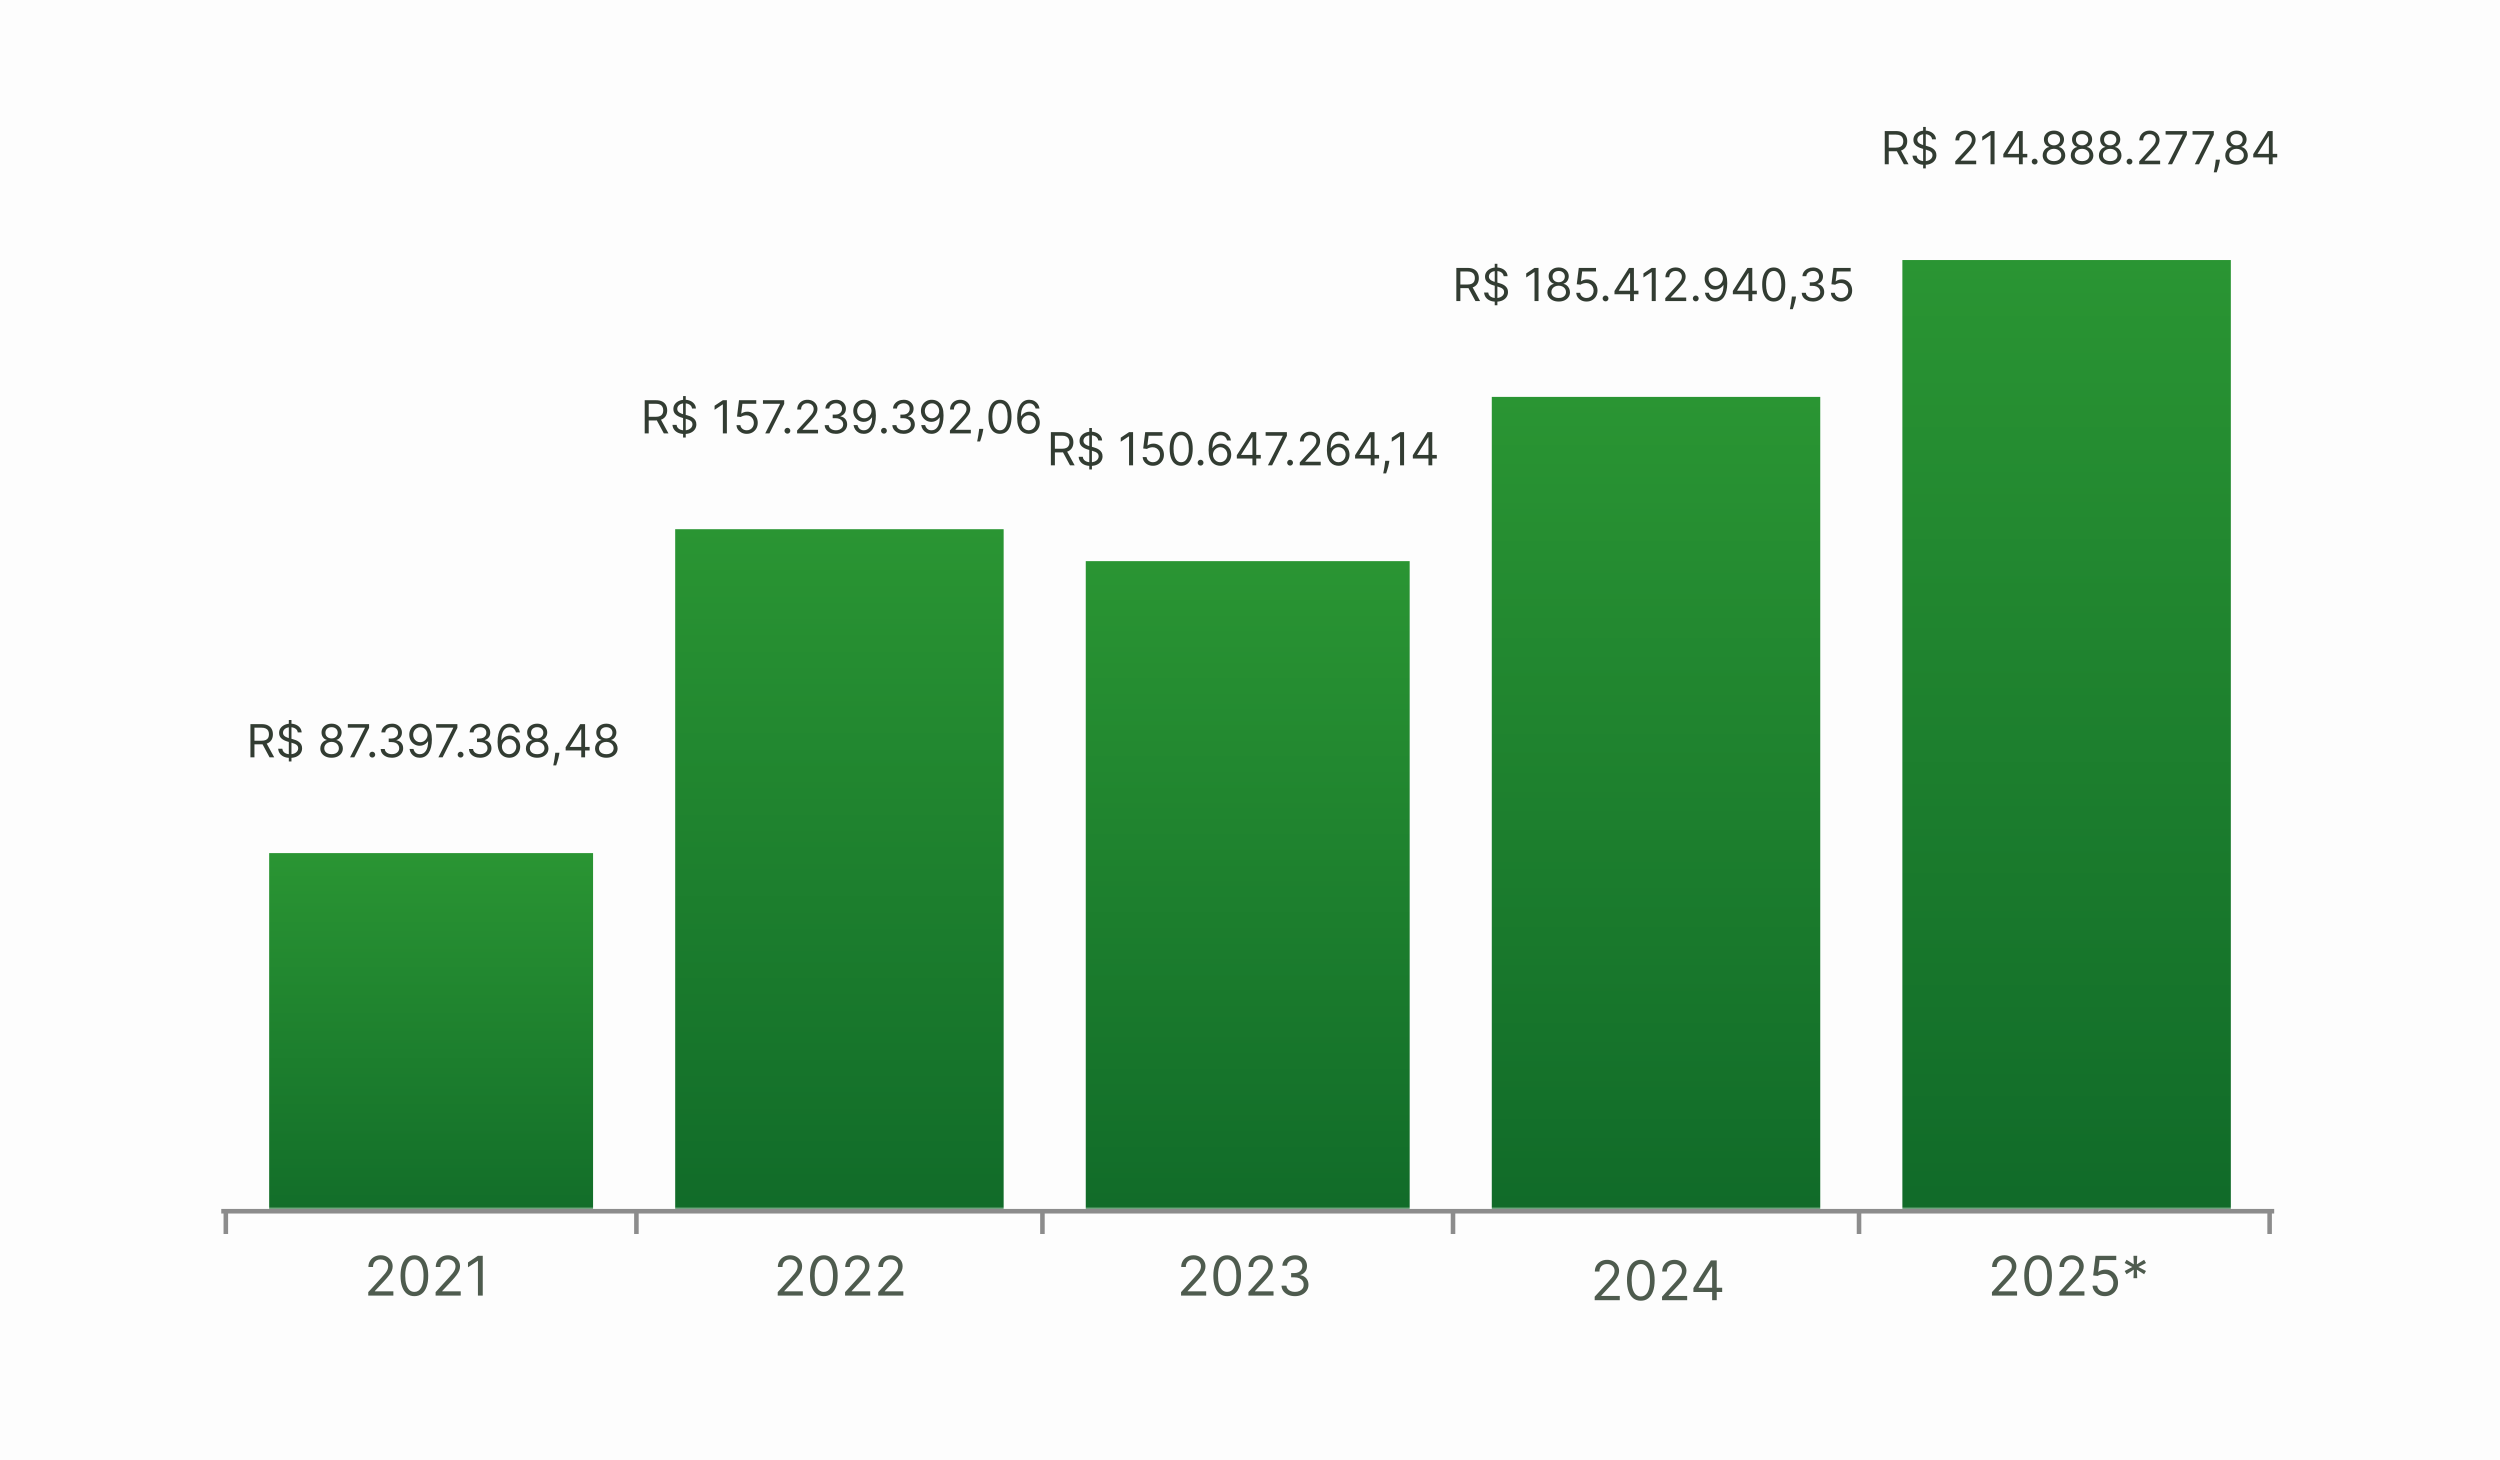
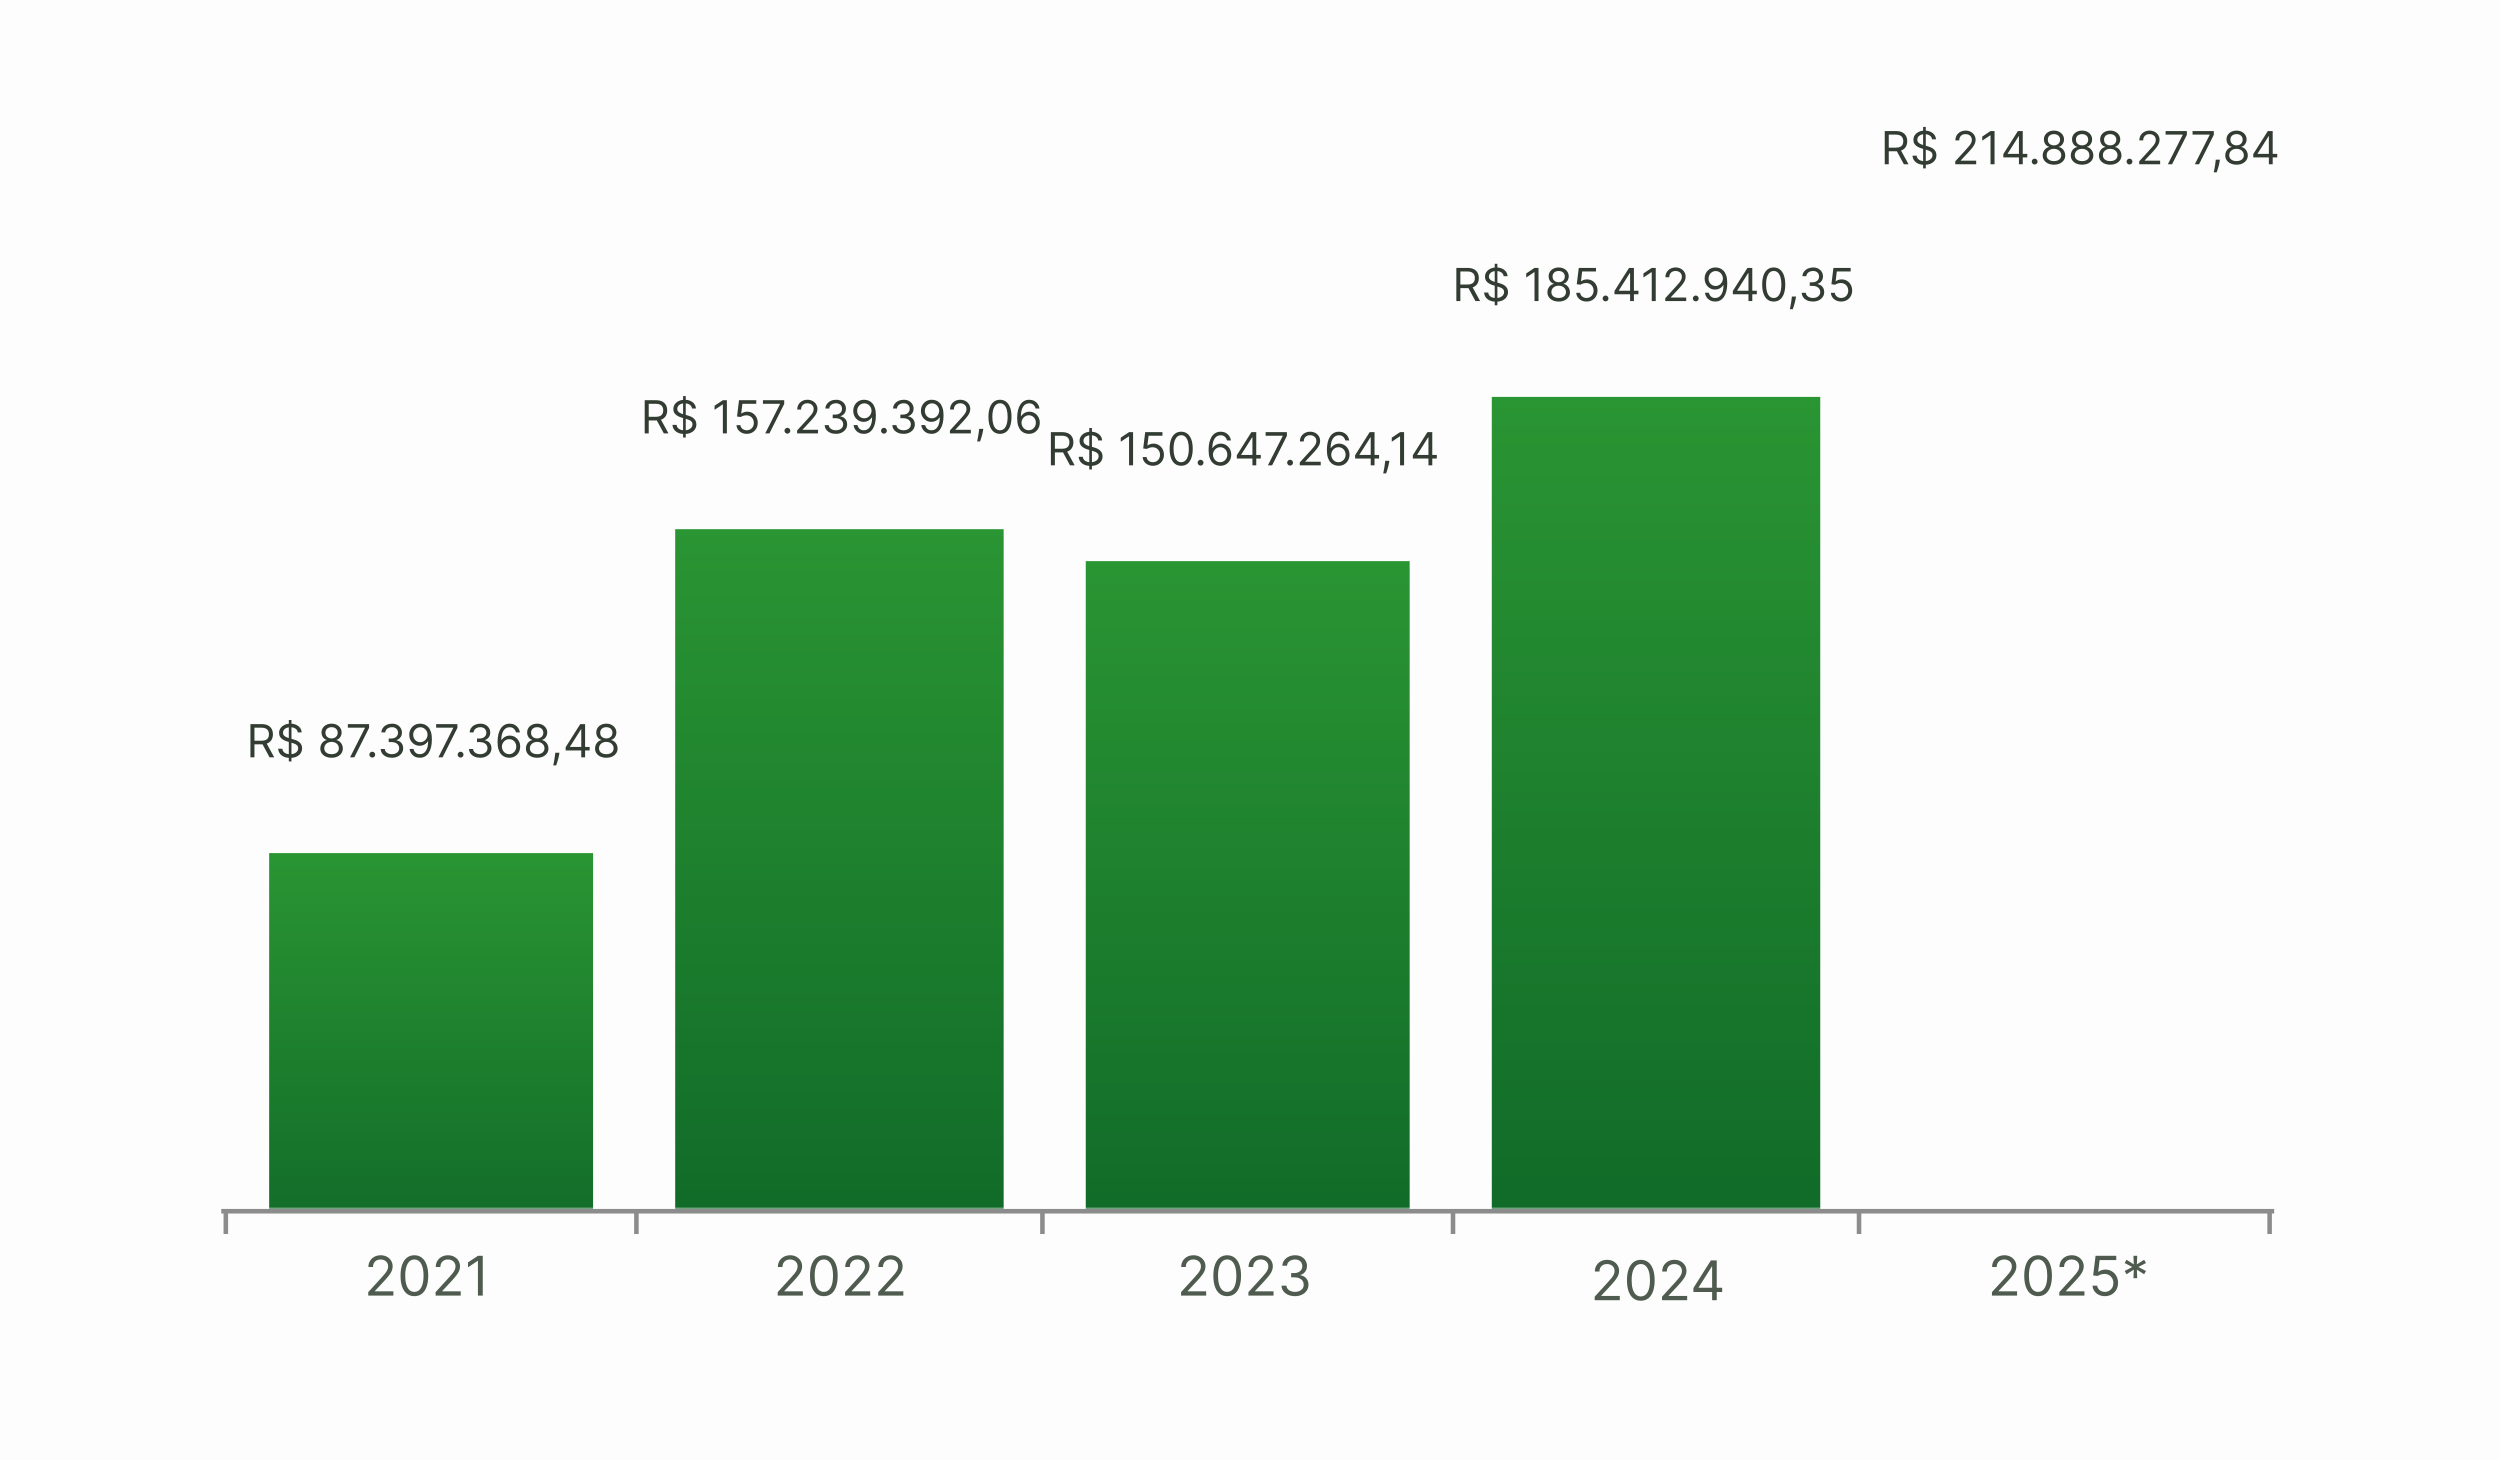
<svg xmlns="http://www.w3.org/2000/svg" width="548" height="320" viewBox="0 0 548 320" fill="none">
  <g clip-path="url(#clip0_3126_28642)">
    <path d="M0 0H548V320H0V0Z" fill="#FDFDFD" />
    <mask id="mask0_3126_28642" style="mask-type:luminance" maskUnits="userSpaceOnUse" x="48" y="41" width="452" height="224">
      <path d="M48 41H500V265H48V41Z" fill="white" />
    </mask>
    <g mask="url(#mask0_3126_28642)">
      <g filter="url(#filter0_ddd_3126_28642)">
        <path d="M59 175H130V265H59V175Z" fill="url(#paint0_linear_3126_28642)" />
      </g>
      <g filter="url(#filter1_ddd_3126_28642)">
        <path d="M148 104H220V265H148V104Z" fill="url(#paint1_linear_3126_28642)" />
      </g>
      <g filter="url(#filter2_ddd_3126_28642)">
        <path d="M238 111H309V265H238V111Z" fill="url(#paint2_linear_3126_28642)" />
      </g>
      <g filter="url(#filter3_ddd_3126_28642)">
        <path d="M327 75H399V265H327V75H328Z" fill="url(#paint3_linear_3126_28642)" />
      </g>
      <g filter="url(#filter4_ddd_3126_28642)">
-         <path d="M417 45H489V265H417V45Z" fill="url(#paint4_linear_3126_28642)" />
-       </g>
+         </g>
    </g>
    <path d="M48.5 265.5H498.5M49.5 265.5V270.5M139.5 265.5V270.5M228.5 265.5V270.5M318.5 265.5V270.5M407.5 265.5V270.5M497.5 265.5V270.5" stroke="#8C8C8C" stroke-linejoin="round" />
    <path d="M80.72 284V283.233L83.6 280.08C83.939 279.71 84.217 279.389 84.436 279.116C84.654 278.841 84.816 278.582 84.921 278.341C85.029 278.097 85.084 277.841 85.084 277.574C85.084 277.267 85.01 277.001 84.862 276.777C84.717 276.553 84.518 276.379 84.265 276.257C84.012 276.135 83.728 276.074 83.413 276.074C83.078 276.074 82.785 276.143 82.535 276.283C82.288 276.419 82.096 276.611 81.96 276.858C81.826 277.105 81.76 277.395 81.76 277.727H80.754C80.754 277.216 80.872 276.767 81.108 276.381C81.343 275.994 81.664 275.693 82.071 275.477C82.48 275.261 82.939 275.153 83.447 275.153C83.959 275.153 84.412 275.261 84.806 275.477C85.201 275.693 85.511 275.984 85.735 276.351C85.96 276.717 86.072 277.125 86.072 277.574C86.072 277.895 86.014 278.209 85.897 278.516C85.784 278.82 85.585 279.159 85.301 279.534C85.019 279.906 84.629 280.361 84.129 280.898L82.169 282.994V283.062H86.225V284H80.72ZM90.832 284.119C90.19 284.119 89.643 283.945 89.191 283.595C88.74 283.243 88.394 282.733 88.156 282.065C87.917 281.395 87.798 280.585 87.798 279.636C87.798 278.693 87.917 277.888 88.156 277.22C88.397 276.55 88.744 276.038 89.196 275.686C89.65 275.331 90.196 275.153 90.832 275.153C91.468 275.153 92.012 275.331 92.464 275.686C92.919 276.038 93.265 276.55 93.504 277.22C93.745 277.888 93.866 278.693 93.866 279.636C93.866 280.585 93.747 281.395 93.508 282.065C93.269 282.733 92.924 283.243 92.473 283.595C92.021 283.945 91.474 284.119 90.832 284.119ZM90.832 283.182C91.468 283.182 91.963 282.875 92.315 282.261C92.667 281.648 92.843 280.773 92.843 279.636C92.843 278.881 92.762 278.237 92.6 277.706C92.441 277.175 92.211 276.77 91.91 276.491C91.612 276.213 91.252 276.074 90.832 276.074C90.201 276.074 89.709 276.385 89.353 277.007C88.998 277.626 88.821 278.503 88.821 279.636C88.821 280.392 88.9 281.034 89.059 281.562C89.218 282.091 89.447 282.493 89.745 282.768C90.046 283.044 90.409 283.182 90.832 283.182ZM95.485 284V283.233L98.366 280.08C98.704 279.71 98.983 279.389 99.201 279.116C99.42 278.841 99.582 278.582 99.687 278.341C99.795 278.097 99.849 277.841 99.849 277.574C99.849 277.267 99.775 277.001 99.627 276.777C99.483 276.553 99.284 276.379 99.031 276.257C98.778 276.135 98.494 276.074 98.179 276.074C97.843 276.074 97.551 276.143 97.301 276.283C97.054 276.419 96.862 276.611 96.725 276.858C96.592 277.105 96.525 277.395 96.525 277.727H95.519C95.519 277.216 95.637 276.767 95.873 276.381C96.109 275.994 96.43 275.693 96.836 275.477C97.245 275.261 97.704 275.153 98.213 275.153C98.724 275.153 99.177 275.261 99.572 275.477C99.967 275.693 100.277 275.984 100.501 276.351C100.725 276.717 100.838 277.125 100.838 277.574C100.838 277.895 100.779 278.209 100.663 278.516C100.549 278.82 100.35 279.159 100.066 279.534C99.785 279.906 99.394 280.361 98.894 280.898L96.934 282.994V283.062H100.991V284H95.485ZM105.819 275.273V284H104.762V276.381H104.711L102.581 277.795V276.722L104.762 275.273H105.819Z" fill="#4E5B4E" />
    <path d="M436.636 284V283.233L439.517 280.08C439.855 279.71 440.133 279.389 440.352 279.116C440.57 278.841 440.732 278.582 440.838 278.341C440.945 278.097 440.999 277.841 440.999 277.574C440.999 277.267 440.926 277.001 440.778 276.777C440.633 276.553 440.434 276.379 440.181 276.257C439.928 276.135 439.644 276.074 439.329 276.074C438.994 276.074 438.701 276.143 438.451 276.283C438.204 276.419 438.012 276.611 437.876 276.858C437.742 277.105 437.676 277.395 437.676 277.727H436.67C436.67 277.216 436.788 276.767 437.024 276.381C437.259 275.994 437.58 275.693 437.987 275.477C438.396 275.261 438.855 275.153 439.363 275.153C439.874 275.153 440.328 275.261 440.722 275.477C441.117 275.693 441.427 275.984 441.651 276.351C441.876 276.717 441.988 277.125 441.988 277.574C441.988 277.895 441.93 278.209 441.813 278.516C441.7 278.82 441.501 279.159 441.217 279.534C440.936 279.906 440.545 280.361 440.045 280.898L438.085 282.994V283.062H442.142V284H436.636ZM446.748 284.119C446.106 284.119 445.559 283.945 445.107 283.595C444.656 283.243 444.311 282.733 444.072 282.065C443.833 281.395 443.714 280.585 443.714 279.636C443.714 278.693 443.833 277.888 444.072 277.22C444.313 276.55 444.66 276.038 445.112 275.686C445.566 275.331 446.112 275.153 446.748 275.153C447.384 275.153 447.928 275.331 448.38 275.686C448.835 276.038 449.181 276.55 449.42 277.22C449.661 277.888 449.782 278.693 449.782 279.636C449.782 280.585 449.663 281.395 449.424 282.065C449.186 282.733 448.84 283.243 448.389 283.595C447.937 283.945 447.39 284.119 446.748 284.119ZM446.748 283.182C447.384 283.182 447.879 282.875 448.231 282.261C448.583 281.648 448.759 280.773 448.759 279.636C448.759 278.881 448.678 278.237 448.517 277.706C448.357 277.175 448.127 276.77 447.826 276.491C447.528 276.213 447.169 276.074 446.748 276.074C446.117 276.074 445.624 276.385 445.269 277.007C444.914 277.626 444.737 278.503 444.737 279.636C444.737 280.392 444.816 281.034 444.975 281.562C445.134 282.091 445.363 282.493 445.661 282.768C445.963 283.044 446.325 283.182 446.748 283.182ZM451.401 284V283.233L454.282 280.08C454.62 279.71 454.899 279.389 455.117 279.116C455.336 278.841 455.498 278.582 455.603 278.341C455.711 278.097 455.765 277.841 455.765 277.574C455.765 277.267 455.691 277.001 455.544 276.777C455.399 276.553 455.2 276.379 454.947 276.257C454.694 276.135 454.41 276.074 454.095 276.074C453.759 276.074 453.467 276.143 453.217 276.283C452.97 276.419 452.778 276.611 452.642 276.858C452.508 277.105 452.441 277.395 452.441 277.727H451.436C451.436 277.216 451.553 276.767 451.789 276.381C452.025 275.994 452.346 275.693 452.752 275.477C453.161 275.261 453.62 275.153 454.129 275.153C454.64 275.153 455.093 275.261 455.488 275.477C455.883 275.693 456.193 275.984 456.417 276.351C456.642 276.717 456.754 277.125 456.754 277.574C456.754 277.895 456.695 278.209 456.579 278.516C456.465 278.82 456.267 279.159 455.982 279.534C455.701 279.906 455.311 280.361 454.811 280.898L452.85 282.994V283.062H456.907V284H451.401ZM461.394 284.119C460.894 284.119 460.444 284.02 460.044 283.821C459.643 283.622 459.322 283.349 459.08 283.003C458.839 282.656 458.707 282.261 458.684 281.818H459.707C459.747 282.213 459.926 282.54 460.244 282.798C460.565 283.054 460.948 283.182 461.394 283.182C461.752 283.182 462.07 283.098 462.349 282.93C462.63 282.763 462.85 282.533 463.009 282.24C463.171 281.945 463.252 281.611 463.252 281.239C463.252 280.858 463.169 280.518 463.001 280.22C462.836 279.919 462.609 279.682 462.319 279.509C462.029 279.335 461.698 279.247 461.326 279.244C461.059 279.241 460.785 279.283 460.504 279.368C460.222 279.45 459.991 279.557 459.809 279.688L458.82 279.568L459.349 275.273H463.883V276.21H460.235L459.928 278.784H459.98C460.159 278.642 460.383 278.524 460.653 278.43C460.923 278.337 461.204 278.29 461.497 278.29C462.031 278.29 462.507 278.418 462.924 278.673C463.345 278.926 463.674 279.273 463.913 279.713C464.154 280.153 464.275 280.656 464.275 281.222C464.275 281.778 464.15 282.276 463.9 282.713C463.653 283.148 463.312 283.491 462.877 283.744C462.443 283.994 461.948 284.119 461.394 284.119ZM467.655 280.182L467.724 278.307L466.138 279.312L465.729 278.597L467.4 277.727L465.729 276.858L466.138 276.142L467.724 277.148L467.655 275.273H468.474L468.405 277.148L469.991 276.142L470.4 276.858L468.729 277.727L470.4 278.597L469.991 279.312L468.405 278.307L468.474 280.182H467.655Z" fill="#4E5B4E" />
    <path d="M170.474 284V283.233L173.354 280.08C173.692 279.71 173.971 279.389 174.19 279.116C174.408 278.841 174.57 278.582 174.675 278.341C174.783 278.097 174.837 277.841 174.837 277.574C174.837 277.267 174.763 277.001 174.616 276.777C174.471 276.553 174.272 276.379 174.019 276.257C173.766 276.135 173.482 276.074 173.167 276.074C172.832 276.074 172.539 276.143 172.289 276.283C172.042 276.419 171.85 276.611 171.714 276.858C171.58 277.105 171.513 277.395 171.513 277.727H170.508C170.508 277.216 170.626 276.767 170.862 276.381C171.097 275.994 171.418 275.693 171.825 275.477C172.234 275.261 172.692 275.153 173.201 275.153C173.712 275.153 174.165 275.261 174.56 275.477C174.955 275.693 175.265 275.984 175.489 276.351C175.714 276.717 175.826 277.125 175.826 277.574C175.826 277.895 175.768 278.209 175.651 278.516C175.538 278.82 175.339 279.159 175.055 279.534C174.773 279.906 174.383 280.361 173.883 280.898L171.923 282.994V283.062H175.979V284H170.474ZM180.586 284.119C179.944 284.119 179.397 283.945 178.945 283.595C178.494 283.243 178.148 282.733 177.91 282.065C177.671 281.395 177.552 280.585 177.552 279.636C177.552 278.693 177.671 277.888 177.91 277.22C178.151 276.55 178.498 276.038 178.95 275.686C179.404 275.331 179.95 275.153 180.586 275.153C181.222 275.153 181.766 275.331 182.218 275.686C182.673 276.038 183.019 276.55 183.258 277.22C183.499 277.888 183.62 278.693 183.62 279.636C183.62 280.585 183.501 281.395 183.262 282.065C183.023 282.733 182.678 283.243 182.227 283.595C181.775 283.945 181.228 284.119 180.586 284.119ZM180.586 283.182C181.222 283.182 181.717 282.875 182.069 282.261C182.421 281.648 182.597 280.773 182.597 279.636C182.597 278.881 182.516 278.237 182.354 277.706C182.195 277.175 181.965 276.77 181.664 276.491C181.366 276.213 181.006 276.074 180.586 276.074C179.955 276.074 179.462 276.385 179.107 277.007C178.752 277.626 178.575 278.503 178.575 279.636C178.575 280.392 178.654 281.034 178.813 281.562C178.972 282.091 179.201 282.493 179.499 282.768C179.8 283.044 180.163 283.182 180.586 283.182ZM185.239 284V283.233L188.12 280.08C188.458 279.71 188.737 279.389 188.955 279.116C189.174 278.841 189.336 278.582 189.441 278.341C189.549 278.097 189.603 277.841 189.603 277.574C189.603 277.267 189.529 277.001 189.381 276.777C189.237 276.553 189.038 276.379 188.785 276.257C188.532 276.135 188.248 276.074 187.933 276.074C187.597 276.074 187.305 276.143 187.055 276.283C186.808 276.419 186.616 276.611 186.479 276.858C186.346 277.105 186.279 277.395 186.279 277.727H185.273C185.273 277.216 185.391 276.767 185.627 276.381C185.863 275.994 186.184 275.693 186.59 275.477C186.999 275.261 187.458 275.153 187.967 275.153C188.478 275.153 188.931 275.261 189.326 275.477C189.721 275.693 190.031 275.984 190.255 276.351C190.479 276.717 190.592 277.125 190.592 277.574C190.592 277.895 190.533 278.209 190.417 278.516C190.303 278.82 190.104 279.159 189.82 279.534C189.539 279.906 189.148 280.361 188.648 280.898L186.688 282.994V283.062H190.745V284H185.239ZM192.505 284V283.233L195.386 280.08C195.724 279.71 196.002 279.389 196.221 279.116C196.44 278.841 196.602 278.582 196.707 278.341C196.815 278.097 196.869 277.841 196.869 277.574C196.869 277.267 196.795 277.001 196.647 276.777C196.502 276.553 196.303 276.379 196.05 276.257C195.798 276.135 195.513 276.074 195.198 276.074C194.863 276.074 194.57 276.143 194.32 276.283C194.073 276.419 193.881 276.611 193.745 276.858C193.612 277.105 193.545 277.395 193.545 277.727H192.539C192.539 277.216 192.657 276.767 192.893 276.381C193.129 275.994 193.45 275.693 193.856 275.477C194.265 275.261 194.724 275.153 195.232 275.153C195.744 275.153 196.197 275.261 196.592 275.477C196.987 275.693 197.296 275.984 197.521 276.351C197.745 276.717 197.857 277.125 197.857 277.574C197.857 277.895 197.799 278.209 197.683 278.516C197.569 278.82 197.37 279.159 197.086 279.534C196.805 279.906 196.414 280.361 195.914 280.898L193.954 282.994V283.062H198.011V284H192.505Z" fill="#4E5B4E" />
    <path d="M258.888 284V283.233L261.768 280.08C262.107 279.71 262.385 279.389 262.604 279.116C262.822 278.841 262.984 278.582 263.089 278.341C263.197 278.097 263.251 277.841 263.251 277.574C263.251 277.267 263.178 277.001 263.03 276.777C262.885 276.553 262.686 276.379 262.433 276.257C262.18 276.135 261.896 276.074 261.581 276.074C261.246 276.074 260.953 276.143 260.703 276.283C260.456 276.419 260.264 276.611 260.128 276.858C259.994 277.105 259.928 277.395 259.928 277.727H258.922C258.922 277.216 259.04 276.767 259.276 276.381C259.511 275.994 259.832 275.693 260.239 275.477C260.648 275.261 261.107 275.153 261.615 275.153C262.126 275.153 262.58 275.261 262.974 275.477C263.369 275.693 263.679 275.984 263.903 276.351C264.128 276.717 264.24 277.125 264.24 277.574C264.24 277.895 264.182 278.209 264.065 278.516C263.952 278.82 263.753 279.159 263.469 279.534C263.188 279.906 262.797 280.361 262.297 280.898L260.337 282.994V283.062H264.393V284H258.888ZM269 284.119C268.358 284.119 267.811 283.945 267.359 283.595C266.908 283.243 266.563 282.733 266.324 282.065C266.085 281.395 265.966 280.585 265.966 279.636C265.966 278.693 266.085 277.888 266.324 277.22C266.565 276.55 266.912 276.038 267.364 275.686C267.818 275.331 268.364 275.153 269 275.153C269.636 275.153 270.18 275.331 270.632 275.686C271.087 276.038 271.433 276.55 271.672 277.22C271.913 277.888 272.034 278.693 272.034 279.636C272.034 280.585 271.915 281.395 271.676 282.065C271.438 282.733 271.092 283.243 270.641 283.595C270.189 283.945 269.642 284.119 269 284.119ZM269 283.182C269.636 283.182 270.131 282.875 270.483 282.261C270.835 281.648 271.011 280.773 271.011 279.636C271.011 278.881 270.93 278.237 270.768 277.706C270.609 277.175 270.379 276.77 270.078 276.491C269.78 276.213 269.42 276.074 269 276.074C268.369 276.074 267.876 276.385 267.521 277.007C267.166 277.626 266.989 278.503 266.989 279.636C266.989 280.392 267.068 281.034 267.227 281.562C267.386 282.091 267.615 282.493 267.913 282.768C268.214 283.044 268.577 283.182 269 283.182ZM273.653 284V283.233L276.534 280.08C276.872 279.71 277.151 279.389 277.369 279.116C277.588 278.841 277.75 278.582 277.855 278.341C277.963 278.097 278.017 277.841 278.017 277.574C278.017 277.267 277.943 277.001 277.795 276.777C277.651 276.553 277.452 276.379 277.199 276.257C276.946 276.135 276.662 276.074 276.347 276.074C276.011 276.074 275.719 276.143 275.469 276.283C275.222 276.419 275.03 276.611 274.893 276.858C274.76 277.105 274.693 277.395 274.693 277.727H273.688C273.688 277.216 273.805 276.767 274.041 276.381C274.277 275.994 274.598 275.693 275.004 275.477C275.413 275.261 275.872 275.153 276.381 275.153C276.892 275.153 277.345 275.261 277.74 275.477C278.135 275.693 278.445 275.984 278.669 276.351C278.893 276.717 279.006 277.125 279.006 277.574C279.006 277.895 278.947 278.209 278.831 278.516C278.717 278.82 278.518 279.159 278.234 279.534C277.953 279.906 277.562 280.361 277.062 280.898L275.102 282.994V283.062H279.159V284H273.653ZM283.868 284.119C283.305 284.119 282.804 284.023 282.364 283.83C281.926 283.636 281.578 283.368 281.32 283.024C281.064 282.678 280.925 282.276 280.902 281.818H281.976C281.999 282.099 282.095 282.342 282.266 282.547C282.436 282.749 282.659 282.905 282.935 283.016C283.21 283.126 283.516 283.182 283.851 283.182C284.226 283.182 284.558 283.116 284.848 282.986C285.138 282.855 285.365 282.673 285.53 282.44C285.695 282.207 285.777 281.938 285.777 281.631C285.777 281.31 285.697 281.027 285.538 280.783C285.379 280.536 285.146 280.342 284.839 280.203C284.533 280.064 284.158 279.994 283.714 279.994H283.016V279.057H283.714C284.061 279.057 284.365 278.994 284.626 278.869C284.891 278.744 285.097 278.568 285.244 278.341C285.395 278.114 285.47 277.847 285.47 277.54C285.47 277.244 285.405 276.987 285.274 276.768C285.143 276.55 284.959 276.379 284.72 276.257C284.484 276.135 284.206 276.074 283.885 276.074C283.584 276.074 283.3 276.129 283.033 276.24C282.768 276.348 282.553 276.506 282.385 276.713C282.217 276.918 282.126 277.165 282.112 277.455H281.089C281.107 276.997 281.244 276.597 281.503 276.253C281.761 275.906 282.099 275.636 282.517 275.443C282.938 275.25 283.399 275.153 283.902 275.153C284.442 275.153 284.905 275.263 285.291 275.482C285.678 275.697 285.974 275.983 286.182 276.338C286.389 276.693 286.493 277.077 286.493 277.489C286.493 277.98 286.364 278.399 286.105 278.746C285.849 279.092 285.501 279.332 285.061 279.466V279.534C285.612 279.625 286.043 279.859 286.352 280.237C286.662 280.612 286.817 281.077 286.817 281.631C286.817 282.105 286.688 282.531 286.429 282.909C286.173 283.284 285.824 283.58 285.381 283.795C284.938 284.011 284.433 284.119 283.868 284.119Z" fill="#4E5B4E" />
    <path d="M349.554 285V284.233L352.434 281.08C352.773 280.71 353.051 280.389 353.27 280.116C353.488 279.841 353.65 279.582 353.756 279.341C353.863 279.097 353.917 278.841 353.917 278.574C353.917 278.267 353.844 278.001 353.696 277.777C353.551 277.553 353.352 277.379 353.099 277.257C352.846 277.135 352.562 277.074 352.247 277.074C351.912 277.074 351.619 277.143 351.369 277.283C351.122 277.419 350.93 277.611 350.794 277.858C350.66 278.105 350.594 278.395 350.594 278.727H349.588C349.588 278.216 349.706 277.767 349.942 277.381C350.177 276.994 350.498 276.693 350.905 276.477C351.314 276.261 351.773 276.153 352.281 276.153C352.792 276.153 353.246 276.261 353.64 276.477C354.035 276.693 354.345 276.984 354.569 277.351C354.794 277.717 354.906 278.125 354.906 278.574C354.906 278.895 354.848 279.209 354.731 279.516C354.618 279.82 354.419 280.159 354.135 280.534C353.854 280.906 353.463 281.361 352.963 281.898L351.003 283.994V284.062H355.059V285H349.554ZM359.666 285.119C359.024 285.119 358.477 284.945 358.025 284.595C357.574 284.243 357.229 283.733 356.99 283.065C356.751 282.395 356.632 281.585 356.632 280.636C356.632 279.693 356.751 278.888 356.99 278.22C357.231 277.55 357.578 277.038 358.03 276.686C358.484 276.331 359.03 276.153 359.666 276.153C360.302 276.153 360.846 276.331 361.298 276.686C361.753 277.038 362.099 277.55 362.338 278.22C362.579 278.888 362.7 279.693 362.7 280.636C362.7 281.585 362.581 282.395 362.342 283.065C362.104 283.733 361.758 284.243 361.307 284.595C360.855 284.945 360.308 285.119 359.666 285.119ZM359.666 284.182C360.302 284.182 360.797 283.875 361.149 283.261C361.501 282.648 361.677 281.773 361.677 280.636C361.677 279.881 361.596 279.237 361.434 278.706C361.275 278.175 361.045 277.77 360.744 277.491C360.446 277.213 360.086 277.074 359.666 277.074C359.035 277.074 358.542 277.385 358.187 278.007C357.832 278.626 357.655 279.503 357.655 280.636C357.655 281.392 357.734 282.034 357.893 282.562C358.052 283.091 358.281 283.493 358.579 283.768C358.881 284.044 359.243 284.182 359.666 284.182ZM364.319 285V284.233L367.2 281.08C367.538 280.71 367.817 280.389 368.035 280.116C368.254 279.841 368.416 279.582 368.521 279.341C368.629 279.097 368.683 278.841 368.683 278.574C368.683 278.267 368.609 278.001 368.461 277.777C368.317 277.553 368.118 277.379 367.865 277.257C367.612 277.135 367.328 277.074 367.013 277.074C366.677 277.074 366.385 277.143 366.135 277.283C365.888 277.419 365.696 277.611 365.559 277.858C365.426 278.105 365.359 278.395 365.359 278.727H364.354C364.354 278.216 364.471 277.767 364.707 277.381C364.943 276.994 365.264 276.693 365.67 276.477C366.079 276.261 366.538 276.153 367.047 276.153C367.558 276.153 368.011 276.261 368.406 276.477C368.801 276.693 369.111 276.984 369.335 277.351C369.559 277.717 369.672 278.125 369.672 278.574C369.672 278.895 369.613 279.209 369.497 279.516C369.383 279.82 369.184 280.159 368.9 280.534C368.619 280.906 368.229 281.361 367.729 281.898L365.768 283.994V284.062H369.825V285H364.319ZM371.193 283.21V282.341L375.028 276.273H375.659V277.619H375.233L372.335 282.205V282.273H377.5V283.21H371.193ZM375.301 285V282.946V282.541V276.273H376.307V285H375.301Z" fill="#4E5B4E" />
    <path d="M54.894 166V158.727H57.352C57.92 158.727 58.386 158.824 58.751 159.018C59.115 159.21 59.385 159.474 59.56 159.81C59.736 160.147 59.823 160.529 59.823 160.957C59.823 161.386 59.736 161.766 59.56 162.097C59.385 162.429 59.117 162.689 58.754 162.879C58.392 163.066 57.929 163.159 57.366 163.159H55.377V162.364H57.337C57.726 162.364 58.038 162.307 58.275 162.193C58.514 162.08 58.687 161.919 58.794 161.71C58.902 161.5 58.957 161.249 58.957 160.957C58.957 160.666 58.902 160.412 58.794 160.194C58.685 159.976 58.511 159.808 58.272 159.69C58.032 159.569 57.716 159.509 57.323 159.509H55.775V166H54.894ZM58.318 162.733L60.107 166H59.085L57.323 162.733H58.318ZM63.308 166.909V157.818H63.89V166.909H63.308ZM65.268 160.545C65.225 160.186 65.053 159.906 64.75 159.707C64.447 159.509 64.075 159.409 63.635 159.409C63.313 159.409 63.031 159.461 62.789 159.565C62.55 159.67 62.363 159.813 62.228 159.995C62.096 160.177 62.029 160.384 62.029 160.616C62.029 160.811 62.076 160.978 62.168 161.117C62.263 161.254 62.383 161.369 62.53 161.462C62.677 161.552 62.831 161.626 62.992 161.685C63.153 161.742 63.301 161.788 63.436 161.824L64.174 162.023C64.364 162.072 64.575 162.141 64.806 162.229C65.041 162.316 65.265 162.436 65.478 162.587C65.693 162.737 65.871 162.928 66.01 163.163C66.15 163.397 66.22 163.685 66.22 164.026C66.22 164.419 66.117 164.774 65.911 165.091C65.707 165.408 65.409 165.66 65.016 165.847C64.625 166.034 64.151 166.128 63.592 166.128C63.071 166.128 62.62 166.044 62.239 165.876C61.86 165.708 61.562 165.473 61.344 165.173C61.129 164.872 61.007 164.523 60.978 164.125H61.887C61.911 164.4 62.003 164.627 62.164 164.807C62.328 164.984 62.534 165.117 62.782 165.205C63.033 165.29 63.303 165.332 63.592 165.332C63.928 165.332 64.23 165.278 64.498 165.169C64.765 165.058 64.977 164.904 65.133 164.707C65.289 164.509 65.368 164.277 65.368 164.011C65.368 163.77 65.3 163.573 65.165 163.422C65.03 163.27 64.853 163.147 64.632 163.053C64.412 162.958 64.174 162.875 63.919 162.804L63.024 162.548C62.456 162.385 62.006 162.152 61.674 161.849C61.343 161.546 61.177 161.149 61.177 160.659C61.177 160.252 61.287 159.897 61.508 159.594C61.73 159.288 62.028 159.052 62.402 158.884C62.779 158.713 63.199 158.628 63.663 158.628C64.132 158.628 64.548 158.712 64.913 158.88C65.278 159.046 65.566 159.273 65.779 159.562C65.995 159.851 66.109 160.179 66.12 160.545H65.268ZM72.682 166.099C72.194 166.099 71.763 166.013 71.389 165.84C71.018 165.665 70.728 165.425 70.519 165.119C70.311 164.812 70.208 164.461 70.21 164.068C70.208 163.76 70.268 163.476 70.391 163.216C70.515 162.953 70.683 162.734 70.896 162.559C71.111 162.381 71.352 162.269 71.617 162.222V162.179C71.269 162.089 70.992 161.894 70.786 161.593C70.58 161.29 70.478 160.946 70.48 160.56C70.478 160.19 70.571 159.86 70.761 159.569C70.95 159.278 71.211 159.048 71.542 158.88C71.876 158.712 72.256 158.628 72.682 158.628C73.103 158.628 73.48 158.712 73.811 158.88C74.143 159.048 74.403 159.278 74.593 159.569C74.784 159.86 74.881 160.19 74.884 160.56C74.881 160.946 74.776 161.29 74.568 161.593C74.362 161.894 74.088 162.089 73.747 162.179V162.222C74.01 162.269 74.247 162.381 74.458 162.559C74.668 162.734 74.836 162.953 74.962 163.216C75.087 163.476 75.151 163.76 75.154 164.068C75.151 164.461 75.045 164.812 74.834 165.119C74.626 165.425 74.336 165.665 73.964 165.84C73.595 166.013 73.167 166.099 72.682 166.099ZM72.682 165.318C73.011 165.318 73.295 165.265 73.534 165.158C73.773 165.052 73.958 164.902 74.088 164.707C74.219 164.513 74.285 164.286 74.287 164.026C74.285 163.751 74.214 163.508 74.074 163.298C73.934 163.087 73.744 162.921 73.502 162.8C73.263 162.68 72.99 162.619 72.682 162.619C72.372 162.619 72.095 162.68 71.851 162.8C71.61 162.921 71.419 163.087 71.279 163.298C71.142 163.508 71.075 163.751 71.077 164.026C71.075 164.286 71.137 164.513 71.265 164.707C71.395 164.902 71.581 165.052 71.823 165.158C72.064 165.265 72.351 165.318 72.682 165.318ZM72.682 161.866C72.942 161.866 73.173 161.814 73.374 161.71C73.578 161.606 73.738 161.46 73.854 161.273C73.97 161.086 74.029 160.867 74.031 160.616C74.029 160.37 73.971 160.156 73.857 159.974C73.744 159.789 73.586 159.647 73.385 159.548C73.184 159.446 72.95 159.395 72.682 159.395C72.41 159.395 72.172 159.446 71.968 159.548C71.765 159.647 71.607 159.789 71.496 159.974C71.385 160.156 71.33 160.37 71.333 160.616C71.33 160.867 71.386 161.086 71.499 161.273C71.615 161.46 71.775 161.606 71.979 161.71C72.183 161.814 72.417 161.866 72.682 161.866ZM76.742 166L79.995 159.565V159.509H76.245V158.727H80.904V159.551L77.665 166H76.742ZM81.603 166.057C81.427 166.057 81.277 165.994 81.151 165.869C81.026 165.743 80.963 165.593 80.963 165.418C80.963 165.242 81.026 165.092 81.151 164.967C81.277 164.841 81.427 164.778 81.603 164.778C81.778 164.778 81.928 164.841 82.053 164.967C82.179 165.092 82.242 165.242 82.242 165.418C82.242 165.534 82.212 165.64 82.153 165.737C82.096 165.834 82.019 165.912 81.922 165.972C81.827 166.028 81.721 166.057 81.603 166.057ZM85.915 166.099C85.447 166.099 85.029 166.019 84.662 165.858C84.297 165.697 84.007 165.473 83.792 165.187C83.579 164.898 83.463 164.563 83.444 164.182H84.339C84.358 164.416 84.438 164.619 84.58 164.789C84.722 164.957 84.908 165.087 85.138 165.18C85.367 165.272 85.622 165.318 85.901 165.318C86.214 165.318 86.491 165.264 86.732 165.155C86.974 165.046 87.163 164.894 87.3 164.7C87.438 164.506 87.506 164.281 87.506 164.026C87.506 163.758 87.44 163.522 87.307 163.319C87.175 163.113 86.981 162.952 86.725 162.836C86.469 162.72 86.157 162.662 85.787 162.662H85.205V161.881H85.787C86.076 161.881 86.33 161.829 86.547 161.724C86.768 161.62 86.939 161.473 87.062 161.284C87.188 161.095 87.251 160.872 87.251 160.616C87.251 160.37 87.196 160.156 87.087 159.974C86.978 159.791 86.824 159.649 86.626 159.548C86.429 159.446 86.197 159.395 85.93 159.395C85.679 159.395 85.442 159.441 85.219 159.533C84.999 159.623 84.819 159.755 84.68 159.928C84.54 160.098 84.464 160.304 84.452 160.545H83.6C83.614 160.164 83.729 159.83 83.944 159.544C84.16 159.255 84.442 159.03 84.79 158.869C85.14 158.708 85.525 158.628 85.944 158.628C86.394 158.628 86.779 158.719 87.101 158.901C87.423 159.081 87.671 159.319 87.844 159.615C88.016 159.911 88.103 160.231 88.103 160.574C88.103 160.983 87.995 161.333 87.78 161.621C87.567 161.91 87.277 162.11 86.91 162.222V162.278C87.369 162.354 87.728 162.549 87.986 162.864C88.244 163.177 88.373 163.564 88.373 164.026C88.373 164.421 88.265 164.776 88.049 165.091C87.837 165.403 87.545 165.65 87.176 165.83C86.807 166.009 86.386 166.099 85.915 166.099ZM92.14 158.628C92.439 158.63 92.737 158.687 93.035 158.798C93.334 158.91 93.606 159.094 93.852 159.352C94.098 159.608 94.296 159.957 94.445 160.4C94.594 160.843 94.669 161.398 94.669 162.065C94.669 162.712 94.607 163.286 94.484 163.788C94.364 164.287 94.188 164.709 93.959 165.052C93.731 165.395 93.454 165.656 93.128 165.833C92.803 166.011 92.436 166.099 92.027 166.099C91.62 166.099 91.256 166.019 90.937 165.858C90.619 165.695 90.359 165.469 90.155 165.18C89.954 164.888 89.825 164.551 89.768 164.168H90.635C90.713 164.501 90.868 164.777 91.1 164.995C91.334 165.21 91.643 165.318 92.027 165.318C92.588 165.318 93.031 165.073 93.355 164.583C93.682 164.093 93.845 163.401 93.845 162.506H93.788C93.656 162.705 93.498 162.876 93.316 163.021C93.134 163.165 92.931 163.276 92.709 163.354C92.486 163.433 92.249 163.472 91.998 163.472C91.582 163.472 91.199 163.369 90.851 163.163C90.506 162.954 90.229 162.669 90.02 162.307C89.814 161.942 89.712 161.526 89.712 161.057C89.712 160.612 89.811 160.205 90.01 159.835C90.211 159.464 90.493 159.168 90.855 158.947C91.219 158.727 91.648 158.621 92.14 158.628ZM92.14 159.409C91.842 159.409 91.573 159.484 91.334 159.633C91.098 159.78 90.909 159.978 90.77 160.229C90.632 160.478 90.564 160.754 90.564 161.057C90.564 161.36 90.63 161.636 90.763 161.884C90.897 162.13 91.081 162.327 91.313 162.474C91.547 162.618 91.814 162.69 92.112 162.69C92.337 162.69 92.546 162.647 92.741 162.559C92.935 162.469 93.104 162.347 93.248 162.193C93.395 162.037 93.51 161.861 93.593 161.664C93.676 161.465 93.717 161.258 93.717 161.043C93.717 160.759 93.648 160.492 93.511 160.244C93.376 159.995 93.189 159.794 92.95 159.64C92.713 159.486 92.444 159.409 92.14 159.409ZM96.097 166L99.35 159.565V159.509H95.6V158.727H100.259V159.551L97.021 166H96.097ZM100.958 166.057C100.783 166.057 100.632 165.994 100.507 165.869C100.381 165.743 100.319 165.593 100.319 165.418C100.319 165.242 100.381 165.092 100.507 164.967C100.632 164.841 100.783 164.778 100.958 164.778C101.133 164.778 101.283 164.841 101.409 164.967C101.534 165.092 101.597 165.242 101.597 165.418C101.597 165.534 101.568 165.64 101.508 165.737C101.452 165.834 101.375 165.912 101.278 165.972C101.183 166.028 101.076 166.057 100.958 166.057ZM105.271 166.099C104.802 166.099 104.384 166.019 104.017 165.858C103.653 165.697 103.363 165.473 103.147 165.187C102.934 164.898 102.818 164.563 102.799 164.182H103.694C103.713 164.416 103.794 164.619 103.936 164.789C104.078 164.957 104.263 165.087 104.493 165.18C104.723 165.272 104.977 165.318 105.257 165.318C105.569 165.318 105.846 165.264 106.088 165.155C106.329 165.046 106.518 164.894 106.656 164.7C106.793 164.506 106.862 164.281 106.862 164.026C106.862 163.758 106.795 163.522 106.663 163.319C106.53 163.113 106.336 162.952 106.08 162.836C105.825 162.72 105.512 162.662 105.143 162.662H104.561V161.881H105.143C105.432 161.881 105.685 161.829 105.903 161.724C106.123 161.62 106.295 161.473 106.418 161.284C106.543 161.095 106.606 160.872 106.606 160.616C106.606 160.37 106.552 160.156 106.443 159.974C106.334 159.791 106.18 159.649 105.981 159.548C105.785 159.446 105.552 159.395 105.285 159.395C105.034 159.395 104.797 159.441 104.575 159.533C104.355 159.623 104.175 159.755 104.035 159.928C103.895 160.098 103.82 160.304 103.808 160.545H102.955C102.97 160.164 103.084 159.83 103.3 159.544C103.515 159.255 103.797 159.03 104.145 158.869C104.495 158.708 104.88 158.628 105.299 158.628C105.749 158.628 106.135 158.719 106.457 158.901C106.779 159.081 107.026 159.319 107.199 159.615C107.372 159.911 107.458 160.231 107.458 160.574C107.458 160.983 107.351 161.333 107.135 161.621C106.922 161.91 106.632 162.11 106.265 162.222V162.278C106.724 162.354 107.083 162.549 107.341 162.864C107.599 163.177 107.728 163.564 107.728 164.026C107.728 164.421 107.62 164.776 107.405 165.091C107.192 165.403 106.901 165.65 106.531 165.83C106.162 166.009 105.742 166.099 105.271 166.099ZM111.595 166.099C111.297 166.095 110.999 166.038 110.7 165.929C110.402 165.82 110.13 165.637 109.884 165.379C109.637 165.118 109.44 164.767 109.291 164.324C109.142 163.879 109.067 163.32 109.067 162.648C109.067 162.004 109.127 161.433 109.248 160.936C109.369 160.437 109.544 160.016 109.774 159.675C110.003 159.332 110.28 159.072 110.605 158.894C110.931 158.717 111.299 158.628 111.709 158.628C112.116 158.628 112.478 158.71 112.796 158.873C113.115 159.034 113.376 159.259 113.577 159.548C113.778 159.836 113.908 160.169 113.968 160.545H113.101C113.021 160.219 112.864 159.948 112.632 159.732C112.4 159.517 112.093 159.409 111.709 159.409C111.146 159.409 110.702 159.654 110.377 160.144C110.055 160.634 109.893 161.322 109.891 162.207H109.948C110.08 162.006 110.238 161.835 110.42 161.692C110.605 161.548 110.808 161.437 111.031 161.359C111.253 161.281 111.489 161.241 111.737 161.241C112.154 161.241 112.535 161.346 112.881 161.554C113.227 161.76 113.503 162.045 113.712 162.41C113.92 162.772 114.024 163.188 114.024 163.656C114.024 164.106 113.924 164.518 113.722 164.892C113.521 165.264 113.238 165.56 112.874 165.78C112.512 165.998 112.085 166.104 111.595 166.099ZM111.595 165.318C111.894 165.318 112.161 165.244 112.398 165.094C112.637 164.945 112.825 164.745 112.963 164.494C113.102 164.243 113.172 163.964 113.172 163.656C113.172 163.356 113.105 163.082 112.97 162.836C112.837 162.587 112.654 162.39 112.419 162.243C112.187 162.096 111.922 162.023 111.624 162.023C111.399 162.023 111.189 162.068 110.995 162.158C110.801 162.245 110.631 162.366 110.484 162.52C110.339 162.674 110.226 162.85 110.143 163.049C110.06 163.246 110.019 163.453 110.019 163.67C110.019 163.959 110.086 164.229 110.221 164.48C110.358 164.731 110.545 164.933 110.782 165.087C111.021 165.241 111.292 165.318 111.595 165.318ZM117.75 166.099C117.263 166.099 116.832 166.013 116.458 165.84C116.086 165.665 115.796 165.425 115.588 165.119C115.379 164.812 115.276 164.461 115.279 164.068C115.276 163.76 115.337 163.476 115.46 163.216C115.583 162.953 115.751 162.734 115.964 162.559C116.18 162.381 116.42 162.269 116.685 162.222V162.179C116.337 162.089 116.06 161.894 115.854 161.593C115.648 161.29 115.546 160.946 115.549 160.56C115.546 160.19 115.64 159.86 115.829 159.569C116.019 159.278 116.279 159.048 116.61 158.88C116.944 158.712 117.324 158.628 117.75 158.628C118.172 158.628 118.548 158.712 118.88 158.88C119.211 159.048 119.471 159.278 119.661 159.569C119.853 159.86 119.95 160.19 119.952 160.56C119.95 160.946 119.844 161.29 119.636 161.593C119.43 161.894 119.157 162.089 118.816 162.179V162.222C119.078 162.269 119.315 162.381 119.526 162.559C119.737 162.734 119.905 162.953 120.03 163.216C120.156 163.476 120.22 163.76 120.222 164.068C120.22 164.461 120.113 164.812 119.902 165.119C119.694 165.425 119.404 165.665 119.032 165.84C118.663 166.013 118.236 166.099 117.75 166.099ZM117.75 165.318C118.079 165.318 118.364 165.265 118.603 165.158C118.842 165.052 119.026 164.902 119.157 164.707C119.287 164.513 119.353 164.286 119.355 164.026C119.353 163.751 119.282 163.508 119.142 163.298C119.003 163.087 118.812 162.921 118.571 162.8C118.332 162.68 118.058 162.619 117.75 162.619C117.44 162.619 117.163 162.68 116.919 162.8C116.678 162.921 116.487 163.087 116.348 163.298C116.21 163.508 116.143 163.751 116.145 164.026C116.143 164.286 116.206 164.513 116.333 164.707C116.464 164.902 116.65 165.052 116.891 165.158C117.132 165.265 117.419 165.318 117.75 165.318ZM117.75 161.866C118.011 161.866 118.242 161.814 118.443 161.71C118.646 161.606 118.806 161.46 118.922 161.273C119.038 161.086 119.097 160.867 119.1 160.616C119.097 160.37 119.039 160.156 118.926 159.974C118.812 159.789 118.655 159.647 118.453 159.548C118.252 159.446 118.018 159.395 117.75 159.395C117.478 159.395 117.24 159.446 117.037 159.548C116.833 159.647 116.676 159.789 116.564 159.974C116.453 160.156 116.399 160.37 116.401 160.616C116.399 160.867 116.454 161.086 116.568 161.273C116.684 161.46 116.844 161.606 117.047 161.71C117.251 161.814 117.485 161.866 117.75 161.866ZM122.623 165.006L122.566 165.389C122.525 165.659 122.464 165.948 122.381 166.256C122.301 166.563 122.217 166.853 122.129 167.126C122.041 167.398 121.969 167.615 121.912 167.776H121.273C121.304 167.624 121.344 167.424 121.394 167.175C121.444 166.927 121.493 166.649 121.543 166.341C121.595 166.036 121.638 165.723 121.671 165.403L121.713 165.006H122.623ZM123.991 164.509V163.784L127.187 158.727H127.712V159.849H127.357L124.942 163.67V163.727H129.246V164.509H123.991ZM127.414 166V164.288V163.951V158.727H128.252V166H127.414ZM132.907 166.099C132.419 166.099 131.988 166.013 131.614 165.84C131.242 165.665 130.952 165.425 130.744 165.119C130.536 164.812 130.433 164.461 130.435 164.068C130.433 163.76 130.493 163.476 130.616 163.216C130.739 162.953 130.907 162.734 131.12 162.559C131.336 162.381 131.576 162.269 131.841 162.222V162.179C131.493 162.089 131.216 161.894 131.01 161.593C130.804 161.29 130.703 160.946 130.705 160.56C130.703 160.19 130.796 159.86 130.985 159.569C131.175 159.278 131.435 159.048 131.767 158.88C132.1 158.712 132.48 158.628 132.907 158.628C133.328 158.628 133.704 158.712 134.036 158.88C134.367 159.048 134.628 159.278 134.817 159.569C135.009 159.86 135.106 160.19 135.108 160.56C135.106 160.946 135.001 161.29 134.792 161.593C134.586 161.894 134.313 162.089 133.972 162.179V162.222C134.235 162.269 134.471 162.381 134.682 162.559C134.893 162.734 135.061 162.953 135.186 163.216C135.312 163.476 135.376 163.76 135.378 164.068C135.376 164.461 135.269 164.812 135.059 165.119C134.85 165.425 134.56 165.665 134.189 165.84C133.819 166.013 133.392 166.099 132.907 166.099ZM132.907 165.318C133.236 165.318 133.52 165.265 133.759 165.158C133.998 165.052 134.183 164.902 134.313 164.707C134.443 164.513 134.509 164.286 134.512 164.026C134.509 163.751 134.438 163.508 134.299 163.298C134.159 163.087 133.968 162.921 133.727 162.8C133.488 162.68 133.214 162.619 132.907 162.619C132.596 162.619 132.319 162.68 132.076 162.8C131.834 162.921 131.644 163.087 131.504 163.298C131.367 163.508 131.299 163.751 131.301 164.026C131.299 164.286 131.362 164.513 131.49 164.707C131.62 164.902 131.806 165.052 132.047 165.158C132.289 165.265 132.575 165.318 132.907 165.318ZM132.907 161.866C133.167 161.866 133.398 161.814 133.599 161.71C133.803 161.606 133.962 161.46 134.078 161.273C134.194 161.086 134.254 160.867 134.256 160.616C134.254 160.37 134.196 160.156 134.082 159.974C133.968 159.789 133.811 159.647 133.61 159.548C133.408 159.446 133.174 159.395 132.907 159.395C132.634 159.395 132.396 159.446 132.193 159.548C131.989 159.647 131.832 159.789 131.721 159.974C131.609 160.156 131.555 160.37 131.557 160.616C131.555 160.867 131.61 161.086 131.724 161.273C131.84 161.46 132 161.606 132.203 161.71C132.407 161.814 132.641 161.866 132.907 161.866Z" fill="#323C32" />
    <path d="M141.318 95V87.727H143.776C144.344 87.727 144.81 87.824 145.175 88.019C145.539 88.21 145.809 88.474 145.984 88.81C146.16 89.147 146.247 89.529 146.247 89.957C146.247 90.386 146.16 90.766 145.984 91.097C145.809 91.429 145.54 91.689 145.178 91.879C144.816 92.066 144.353 92.159 143.79 92.159H141.801V91.364H143.761C144.15 91.364 144.462 91.307 144.699 91.193C144.938 91.079 145.111 90.919 145.217 90.71C145.326 90.499 145.381 90.249 145.381 89.957C145.381 89.666 145.326 89.412 145.217 89.194C145.108 88.976 144.934 88.808 144.695 88.69C144.456 88.569 144.14 88.508 143.747 88.508H142.199V95H141.318ZM144.741 91.733L146.531 95H145.509L143.747 91.733H144.741ZM149.732 95.909V86.818H150.314V95.909H149.732ZM151.692 89.546C151.649 89.186 151.477 88.906 151.173 88.707C150.87 88.508 150.499 88.409 150.058 88.409C149.736 88.409 149.455 88.461 149.213 88.565C148.974 88.669 148.787 88.813 148.652 88.995C148.52 89.177 148.453 89.385 148.453 89.617C148.453 89.811 148.499 89.978 148.592 90.117C148.686 90.254 148.807 90.369 148.954 90.462C149.101 90.552 149.255 90.626 149.416 90.685C149.577 90.742 149.725 90.788 149.86 90.824L150.598 91.023C150.788 91.072 150.998 91.141 151.23 91.229C151.465 91.316 151.688 91.436 151.901 91.587C152.117 91.737 152.294 91.928 152.434 92.163C152.574 92.397 152.644 92.685 152.644 93.026C152.644 93.419 152.541 93.774 152.335 94.091C152.131 94.408 151.833 94.66 151.44 94.847C151.049 95.034 150.575 95.128 150.016 95.128C149.495 95.128 149.044 95.044 148.663 94.876C148.284 94.708 147.986 94.473 147.768 94.173C147.552 93.872 147.431 93.523 147.402 93.125H148.311C148.335 93.4 148.427 93.627 148.588 93.807C148.752 93.984 148.958 94.117 149.206 94.204C149.457 94.29 149.727 94.332 150.016 94.332C150.352 94.332 150.654 94.278 150.921 94.169C151.189 94.058 151.401 93.904 151.557 93.707C151.713 93.508 151.791 93.276 151.791 93.011C151.791 92.77 151.724 92.573 151.589 92.422C151.454 92.27 151.276 92.147 151.056 92.053C150.836 91.958 150.598 91.875 150.343 91.804L149.448 91.548C148.879 91.385 148.43 91.152 148.098 90.849C147.767 90.546 147.601 90.149 147.601 89.659C147.601 89.252 147.711 88.897 147.931 88.594C148.154 88.288 148.452 88.052 148.826 87.883C149.203 87.713 149.623 87.628 150.087 87.628C150.556 87.628 150.972 87.712 151.337 87.88C151.701 88.046 151.99 88.273 152.203 88.562C152.419 88.851 152.532 89.178 152.544 89.546H151.692ZM159.333 87.727V95H158.452V88.651H158.41L156.634 89.829V88.935L158.452 87.727H159.333ZM163.697 95.099C163.281 95.099 162.906 95.017 162.572 94.851C162.238 94.685 161.97 94.458 161.769 94.169C161.568 93.88 161.458 93.551 161.439 93.182H162.291C162.324 93.511 162.473 93.783 162.739 93.999C163.006 94.212 163.326 94.318 163.697 94.318C163.996 94.318 164.261 94.248 164.493 94.109C164.727 93.969 164.911 93.777 165.043 93.533C165.178 93.287 165.246 93.009 165.246 92.699C165.246 92.382 165.176 92.099 165.036 91.85C164.899 91.599 164.71 91.401 164.468 91.257C164.227 91.113 163.951 91.039 163.641 91.037C163.418 91.035 163.19 91.069 162.955 91.14C162.721 91.209 162.528 91.297 162.376 91.406L161.553 91.307L161.993 87.727H165.771V88.508H162.732L162.476 90.653H162.518C162.668 90.535 162.855 90.437 163.08 90.359C163.304 90.281 163.539 90.242 163.783 90.242C164.228 90.242 164.624 90.348 164.972 90.561C165.323 90.772 165.597 91.061 165.796 91.428C165.997 91.794 166.098 92.213 166.098 92.685C166.098 93.149 165.994 93.563 165.786 93.928C165.58 94.29 165.295 94.576 164.933 94.787C164.571 94.995 164.159 95.099 163.697 95.099ZM167.736 95L170.989 88.565V88.508H167.239V87.727H171.898V88.551L168.659 95H167.736ZM172.597 95.057C172.421 95.057 172.271 94.994 172.146 94.869C172.02 94.743 171.957 94.593 171.957 94.418C171.957 94.242 172.02 94.092 172.146 93.967C172.271 93.841 172.421 93.778 172.597 93.778C172.772 93.778 172.922 93.841 173.048 93.967C173.173 94.092 173.236 94.242 173.236 94.418C173.236 94.534 173.206 94.64 173.147 94.737C173.09 94.834 173.013 94.912 172.916 94.972C172.821 95.028 172.715 95.057 172.597 95.057ZM174.725 95V94.361L177.126 91.733C177.408 91.425 177.64 91.158 177.822 90.93C178.004 90.701 178.139 90.485 178.227 90.284C178.317 90.081 178.362 89.867 178.362 89.645C178.362 89.389 178.3 89.168 178.177 88.981C178.056 88.794 177.891 88.649 177.68 88.548C177.469 88.446 177.233 88.395 176.97 88.395C176.69 88.395 176.447 88.453 176.238 88.569C176.032 88.683 175.873 88.842 175.759 89.048C175.648 89.254 175.592 89.496 175.592 89.773H174.754C174.754 89.347 174.852 88.972 175.049 88.651C175.245 88.329 175.513 88.078 175.851 87.898C176.192 87.718 176.574 87.628 176.998 87.628C177.424 87.628 177.802 87.718 178.131 87.898C178.46 88.078 178.718 88.32 178.905 88.626C179.092 88.931 179.186 89.271 179.186 89.645C179.186 89.912 179.137 90.174 179.04 90.43C178.945 90.683 178.78 90.966 178.543 91.278C178.309 91.588 177.983 91.967 177.566 92.415L175.933 94.162V94.219H179.314V95H174.725ZM183.238 95.099C182.769 95.099 182.351 95.019 181.984 94.858C181.619 94.697 181.329 94.473 181.114 94.187C180.901 93.898 180.785 93.563 180.766 93.182H181.661C181.68 93.416 181.76 93.619 181.902 93.789C182.044 93.957 182.23 94.087 182.46 94.18C182.69 94.272 182.944 94.318 183.223 94.318C183.536 94.318 183.813 94.264 184.054 94.155C184.296 94.046 184.485 93.894 184.623 93.7C184.76 93.506 184.828 93.281 184.828 93.026C184.828 92.758 184.762 92.522 184.63 92.319C184.497 92.113 184.303 91.952 184.047 91.836C183.792 91.72 183.479 91.662 183.11 91.662H182.527V90.881H183.11C183.399 90.881 183.652 90.829 183.87 90.724C184.09 90.62 184.261 90.474 184.385 90.284C184.51 90.095 184.573 89.872 184.573 89.617C184.573 89.37 184.518 89.156 184.409 88.974C184.301 88.791 184.147 88.649 183.948 88.548C183.751 88.446 183.519 88.395 183.252 88.395C183.001 88.395 182.764 88.441 182.542 88.533C182.321 88.623 182.141 88.755 182.002 88.928C181.862 89.098 181.786 89.304 181.775 89.546H180.922C180.936 89.164 181.051 88.831 181.267 88.544C181.482 88.255 181.764 88.03 182.112 87.869C182.462 87.708 182.847 87.628 183.266 87.628C183.716 87.628 184.102 87.719 184.424 87.901C184.746 88.081 184.993 88.319 185.166 88.615C185.339 88.911 185.425 89.231 185.425 89.574C185.425 89.983 185.317 90.333 185.102 90.621C184.889 90.91 184.599 91.11 184.232 91.222V91.278C184.691 91.354 185.05 91.549 185.308 91.864C185.566 92.177 185.695 92.564 185.695 93.026C185.695 93.421 185.587 93.776 185.372 94.091C185.159 94.403 184.868 94.65 184.498 94.829C184.129 95.01 183.709 95.099 183.238 95.099ZM189.463 87.628C189.761 87.63 190.059 87.687 190.358 87.798C190.656 87.91 190.928 88.094 191.174 88.352C191.421 88.608 191.618 88.957 191.767 89.4C191.917 89.843 191.991 90.398 191.991 91.065C191.991 91.712 191.93 92.286 191.806 92.788C191.686 93.287 191.511 93.709 191.281 94.052C191.054 94.395 190.777 94.656 190.45 94.833C190.126 95.011 189.759 95.099 189.349 95.099C188.942 95.099 188.578 95.019 188.259 94.858C187.942 94.695 187.681 94.469 187.478 94.18C187.276 93.888 187.147 93.551 187.091 93.168H187.957C188.035 93.501 188.19 93.777 188.422 93.995C188.657 94.21 188.966 94.318 189.349 94.318C189.91 94.318 190.353 94.073 190.677 93.583C191.004 93.093 191.167 92.401 191.167 91.506H191.11C190.978 91.704 190.82 91.876 190.638 92.021C190.456 92.165 190.253 92.276 190.031 92.354C189.808 92.433 189.572 92.472 189.321 92.472C188.904 92.472 188.522 92.369 188.174 92.163C187.828 91.954 187.551 91.669 187.343 91.307C187.137 90.942 187.034 90.526 187.034 90.057C187.034 89.612 187.133 89.204 187.332 88.835C187.533 88.463 187.815 88.168 188.177 87.947C188.542 87.727 188.97 87.621 189.463 87.628ZM189.463 88.409C189.164 88.409 188.896 88.484 188.657 88.633C188.42 88.78 188.232 88.978 188.092 89.229C187.955 89.478 187.886 89.754 187.886 90.057C187.886 90.36 187.952 90.636 188.085 90.884C188.22 91.13 188.403 91.327 188.635 91.474C188.87 91.618 189.136 91.69 189.434 91.69C189.659 91.69 189.869 91.647 190.063 91.559C190.257 91.469 190.426 91.347 190.571 91.193C190.717 91.037 190.832 90.861 190.915 90.664C190.998 90.465 191.039 90.258 191.039 90.043C191.039 89.758 190.971 89.492 190.833 89.244C190.699 88.995 190.511 88.794 190.272 88.64C190.036 88.486 189.766 88.409 189.463 88.409ZM193.759 95.057C193.584 95.057 193.433 94.994 193.308 94.869C193.182 94.743 193.119 94.593 193.119 94.418C193.119 94.242 193.182 94.092 193.308 93.967C193.433 93.841 193.584 93.778 193.759 93.778C193.934 93.778 194.084 93.841 194.21 93.967C194.335 94.092 194.398 94.242 194.398 94.418C194.398 94.534 194.368 94.64 194.309 94.737C194.252 94.834 194.175 94.912 194.078 94.972C193.984 95.028 193.877 95.057 193.759 95.057ZM198.072 95.099C197.603 95.099 197.185 95.019 196.818 94.858C196.453 94.697 196.163 94.473 195.948 94.187C195.735 93.898 195.619 93.563 195.6 93.182H196.495C196.514 93.416 196.594 93.619 196.736 93.789C196.878 93.957 197.064 94.087 197.294 94.18C197.523 94.272 197.778 94.318 198.057 94.318C198.37 94.318 198.647 94.264 198.888 94.155C199.13 94.046 199.319 93.894 199.456 93.7C199.594 93.506 199.662 93.281 199.662 93.026C199.662 92.758 199.596 92.522 199.464 92.319C199.331 92.113 199.137 91.952 198.881 91.836C198.626 91.72 198.313 91.662 197.944 91.662H197.361V90.881H197.944C198.233 90.881 198.486 90.829 198.704 90.724C198.924 90.62 199.095 90.474 199.219 90.284C199.344 90.095 199.407 89.872 199.407 89.617C199.407 89.37 199.352 89.156 199.243 88.974C199.135 88.791 198.981 88.649 198.782 88.548C198.585 88.446 198.353 88.395 198.086 88.395C197.835 88.395 197.598 88.441 197.376 88.533C197.155 88.623 196.975 88.755 196.836 88.928C196.696 89.098 196.62 89.304 196.608 89.546H195.756C195.77 89.164 195.885 88.831 196.101 88.544C196.316 88.255 196.598 88.03 196.946 87.869C197.296 87.708 197.681 87.628 198.1 87.628C198.55 87.628 198.936 87.719 199.258 87.901C199.58 88.081 199.827 88.319 200 88.615C200.173 88.911 200.259 89.231 200.259 89.574C200.259 89.983 200.151 90.333 199.936 90.621C199.723 90.91 199.433 91.11 199.066 91.222V91.278C199.525 91.354 199.884 91.549 200.142 91.864C200.4 92.177 200.529 92.564 200.529 93.026C200.529 93.421 200.421 93.776 200.206 94.091C199.993 94.403 199.702 94.65 199.332 94.829C198.963 95.01 198.543 95.099 198.072 95.099ZM204.297 87.628C204.595 87.63 204.893 87.687 205.192 87.798C205.49 87.91 205.762 88.094 206.008 88.352C206.255 88.608 206.452 88.957 206.601 89.4C206.751 89.843 206.825 90.398 206.825 91.065C206.825 91.712 206.764 92.286 206.64 92.788C206.52 93.287 206.345 93.709 206.115 94.052C205.888 94.395 205.611 94.656 205.284 94.833C204.96 95.011 204.593 95.099 204.183 95.099C203.776 95.099 203.412 95.019 203.093 94.858C202.776 94.695 202.515 94.469 202.312 94.18C202.11 93.888 201.981 93.551 201.925 93.168H202.791C202.869 93.501 203.024 93.777 203.256 93.995C203.491 94.21 203.8 94.318 204.183 94.318C204.744 94.318 205.187 94.073 205.511 93.583C205.838 93.093 206.001 92.401 206.001 91.506H205.944C205.812 91.704 205.654 91.876 205.472 92.021C205.29 92.165 205.087 92.276 204.865 92.354C204.642 92.433 204.406 92.472 204.155 92.472C203.738 92.472 203.356 92.369 203.008 92.163C202.662 91.954 202.385 91.669 202.177 91.307C201.971 90.942 201.868 90.526 201.868 90.057C201.868 89.612 201.967 89.204 202.166 88.835C202.367 88.463 202.649 88.168 203.011 87.947C203.376 87.727 203.804 87.621 204.297 87.628ZM204.297 88.409C203.998 88.409 203.73 88.484 203.491 88.633C203.254 88.78 203.066 88.978 202.926 89.229C202.789 89.478 202.72 89.754 202.72 90.057C202.72 90.36 202.786 90.636 202.919 90.884C203.054 91.13 203.237 91.327 203.469 91.474C203.704 91.618 203.97 91.69 204.268 91.69C204.493 91.69 204.703 91.647 204.897 91.559C205.091 91.469 205.26 91.347 205.405 91.193C205.551 91.037 205.666 90.861 205.749 90.664C205.832 90.465 205.873 90.258 205.873 90.043C205.873 89.758 205.805 89.492 205.667 89.244C205.532 88.995 205.345 88.794 205.106 88.64C204.87 88.486 204.6 88.409 204.297 88.409ZM208.222 95V94.361L210.622 91.733C210.904 91.425 211.136 91.158 211.318 90.93C211.5 90.701 211.635 90.485 211.723 90.284C211.813 90.081 211.858 89.867 211.858 89.645C211.858 89.389 211.796 89.168 211.673 88.981C211.553 88.794 211.387 88.649 211.176 88.548C210.965 88.446 210.729 88.395 210.466 88.395C210.187 88.395 209.943 88.453 209.734 88.569C209.528 88.683 209.369 88.842 209.255 89.048C209.144 89.254 209.088 89.496 209.088 89.773H208.25C208.25 89.347 208.348 88.972 208.545 88.651C208.741 88.329 209.009 88.078 209.347 87.898C209.688 87.718 210.071 87.628 210.494 87.628C210.92 87.628 211.298 87.718 211.627 87.898C211.956 88.078 212.214 88.32 212.401 88.626C212.588 88.931 212.682 89.271 212.682 89.645C212.682 89.912 212.633 90.174 212.536 90.43C212.442 90.683 212.276 90.966 212.039 91.278C211.805 91.588 211.479 91.967 211.062 92.415L209.429 94.162V94.219H212.81V95H208.222ZM215.54 94.006L215.484 94.389C215.443 94.659 215.382 94.948 215.299 95.256C215.219 95.563 215.134 95.853 215.047 96.126C214.959 96.398 214.887 96.615 214.83 96.776H214.191C214.222 96.624 214.262 96.424 214.312 96.175C214.362 95.927 214.411 95.649 214.461 95.341C214.513 95.035 214.556 94.723 214.589 94.403L214.631 94.006H215.54ZM219.197 95.099C218.662 95.099 218.206 94.954 217.83 94.663C217.454 94.369 217.166 93.944 216.967 93.388C216.768 92.829 216.669 92.154 216.669 91.364C216.669 90.578 216.768 89.906 216.967 89.35C217.168 88.791 217.457 88.365 217.834 88.072C218.212 87.776 218.667 87.628 219.197 87.628C219.728 87.628 220.181 87.776 220.557 88.072C220.936 88.365 221.225 88.791 221.424 89.35C221.625 89.906 221.726 90.578 221.726 91.364C221.726 92.154 221.626 92.829 221.427 93.388C221.229 93.944 220.941 94.369 220.564 94.663C220.188 94.954 219.732 95.099 219.197 95.099ZM219.197 94.318C219.728 94.318 220.14 94.062 220.433 93.551C220.727 93.04 220.873 92.311 220.873 91.364C220.873 90.734 220.806 90.198 220.671 89.755C220.538 89.312 220.347 88.975 220.096 88.743C219.847 88.511 219.548 88.395 219.197 88.395C218.672 88.395 218.261 88.654 217.965 89.173C217.669 89.689 217.521 90.419 217.521 91.364C217.521 91.993 217.587 92.528 217.72 92.969C217.853 93.409 218.043 93.744 218.292 93.974C218.543 94.203 218.845 94.318 219.197 94.318ZM225.49 95.099C225.192 95.095 224.893 95.038 224.595 94.929C224.297 94.82 224.024 94.637 223.778 94.379C223.532 94.118 223.334 93.767 223.185 93.324C223.036 92.879 222.961 92.32 222.961 91.648C222.961 91.004 223.022 90.433 223.143 89.936C223.263 89.437 223.439 89.016 223.668 88.675C223.898 88.332 224.175 88.072 224.499 87.894C224.826 87.717 225.194 87.628 225.604 87.628C226.011 87.628 226.373 87.71 226.69 87.873C227.01 88.034 227.27 88.259 227.471 88.548C227.673 88.836 227.803 89.169 227.862 89.546H226.996C226.915 89.219 226.759 88.948 226.527 88.732C226.295 88.517 225.987 88.409 225.604 88.409C225.04 88.409 224.596 88.654 224.272 89.144C223.95 89.634 223.788 90.322 223.785 91.207H223.842C223.975 91.006 224.132 90.835 224.314 90.692C224.499 90.548 224.703 90.437 224.925 90.359C225.148 90.281 225.383 90.242 225.632 90.242C226.049 90.242 226.43 90.346 226.775 90.554C227.121 90.76 227.398 91.045 227.606 91.41C227.815 91.772 227.919 92.188 227.919 92.656C227.919 93.106 227.818 93.518 227.617 93.892C227.416 94.264 227.133 94.56 226.768 94.78C226.406 94.998 225.98 95.104 225.49 95.099ZM225.49 94.318C225.788 94.318 226.056 94.244 226.292 94.094C226.532 93.945 226.72 93.745 226.857 93.494C226.997 93.243 227.067 92.964 227.067 92.656C227.067 92.356 226.999 92.082 226.864 91.836C226.732 91.587 226.548 91.39 226.314 91.243C226.082 91.096 225.817 91.023 225.518 91.023C225.293 91.023 225.084 91.068 224.89 91.158C224.696 91.245 224.525 91.366 224.378 91.52C224.234 91.674 224.12 91.85 224.037 92.049C223.955 92.246 223.913 92.453 223.913 92.671C223.913 92.959 223.981 93.229 224.116 93.48C224.253 93.731 224.44 93.933 224.677 94.087C224.916 94.241 225.187 94.318 225.49 94.318Z" fill="#323C32" />
    <path d="M230.353 102V94.727H232.811C233.379 94.727 233.845 94.824 234.21 95.019C234.574 95.21 234.844 95.474 235.02 95.81C235.195 96.147 235.282 96.529 235.282 96.957C235.282 97.386 235.195 97.766 235.02 98.097C234.844 98.429 234.576 98.689 234.213 98.879C233.851 99.066 233.388 99.159 232.825 99.159H230.836V98.364H232.797C233.185 98.364 233.497 98.307 233.734 98.193C233.973 98.079 234.146 97.919 234.252 97.71C234.361 97.499 234.416 97.249 234.416 96.957C234.416 96.666 234.361 96.412 234.252 96.194C234.144 95.976 233.97 95.808 233.73 95.69C233.491 95.569 233.175 95.508 232.782 95.508H231.234V102H230.353ZM233.777 98.733L235.566 102H234.544L232.782 98.733H233.777ZM238.767 102.909V93.818H239.349V102.909H238.767ZM240.727 96.546C240.684 96.186 240.512 95.906 240.209 95.707C239.906 95.508 239.534 95.409 239.094 95.409C238.772 95.409 238.49 95.461 238.248 95.565C238.009 95.669 237.822 95.813 237.687 95.995C237.555 96.177 237.488 96.385 237.488 96.617C237.488 96.811 237.535 96.978 237.627 97.117C237.722 97.254 237.842 97.369 237.989 97.462C238.136 97.552 238.29 97.626 238.451 97.685C238.612 97.742 238.76 97.788 238.895 97.824L239.633 98.023C239.823 98.072 240.033 98.141 240.265 98.229C240.5 98.316 240.724 98.436 240.937 98.587C241.152 98.737 241.33 98.928 241.469 99.163C241.609 99.397 241.679 99.685 241.679 100.026C241.679 100.419 241.576 100.774 241.37 101.091C241.166 101.408 240.868 101.66 240.475 101.847C240.084 102.034 239.61 102.128 239.051 102.128C238.53 102.128 238.079 102.044 237.698 101.876C237.319 101.708 237.021 101.473 236.803 101.173C236.588 100.872 236.466 100.523 236.437 100.125H237.346C237.37 100.4 237.462 100.627 237.623 100.807C237.787 100.984 237.993 101.117 238.241 101.205C238.492 101.29 238.762 101.332 239.051 101.332C239.387 101.332 239.689 101.278 239.956 101.169C240.224 101.058 240.436 100.904 240.592 100.707C240.748 100.509 240.827 100.277 240.827 100.011C240.827 99.77 240.759 99.573 240.624 99.422C240.489 99.27 240.312 99.147 240.091 99.053C239.871 98.958 239.633 98.875 239.378 98.804L238.483 98.548C237.915 98.385 237.465 98.152 237.133 97.849C236.802 97.546 236.636 97.149 236.636 96.659C236.636 96.252 236.746 95.897 236.966 95.594C237.189 95.288 237.487 95.052 237.861 94.883C238.238 94.713 238.658 94.628 239.122 94.628C239.591 94.628 240.007 94.712 240.372 94.88C240.737 95.046 241.025 95.273 241.238 95.562C241.454 95.851 241.568 96.178 241.579 96.546H240.727ZM248.368 94.727V102H247.488V95.651H247.445L245.669 96.829V95.935L247.488 94.727H248.368ZM252.733 102.099C252.316 102.099 251.941 102.017 251.607 101.851C251.273 101.685 251.006 101.458 250.804 101.169C250.603 100.88 250.493 100.551 250.474 100.182H251.326C251.359 100.511 251.509 100.783 251.774 100.999C252.041 101.212 252.361 101.318 252.733 101.318C253.031 101.318 253.296 101.248 253.528 101.109C253.762 100.969 253.946 100.777 254.078 100.533C254.213 100.287 254.281 100.009 254.281 99.699C254.281 99.382 254.211 99.099 254.071 98.85C253.934 98.599 253.745 98.401 253.503 98.257C253.262 98.113 252.986 98.039 252.676 98.037C252.453 98.035 252.225 98.069 251.99 98.14C251.756 98.209 251.563 98.297 251.412 98.406L250.588 98.307L251.028 94.727H254.806V95.508H251.767L251.511 97.653H251.554C251.703 97.535 251.89 97.437 252.115 97.359C252.34 97.281 252.574 97.242 252.818 97.242C253.263 97.242 253.659 97.348 254.007 97.561C254.358 97.772 254.632 98.061 254.831 98.428C255.033 98.794 255.133 99.213 255.133 99.685C255.133 100.149 255.029 100.563 254.821 100.928C254.615 101.29 254.331 101.576 253.968 101.787C253.606 101.995 253.194 102.099 252.733 102.099ZM258.916 102.099C258.381 102.099 257.925 101.954 257.549 101.663C257.172 101.369 256.885 100.944 256.686 100.388C256.487 99.829 256.388 99.154 256.388 98.364C256.388 97.578 256.487 96.906 256.686 96.35C256.887 95.791 257.176 95.365 257.552 95.072C257.931 94.776 258.386 94.628 258.916 94.628C259.446 94.628 259.9 94.776 260.276 95.072C260.655 95.365 260.944 95.791 261.143 96.35C261.344 96.906 261.444 97.578 261.444 98.364C261.444 99.154 261.345 99.829 261.146 100.388C260.947 100.944 260.66 101.369 260.283 101.663C259.907 101.954 259.451 102.099 258.916 102.099ZM258.916 101.318C259.446 101.318 259.858 101.062 260.152 100.551C260.445 100.04 260.592 99.311 260.592 98.364C260.592 97.734 260.525 97.198 260.39 96.755C260.257 96.312 260.065 95.975 259.814 95.743C259.566 95.511 259.266 95.395 258.916 95.395C258.39 95.395 257.98 95.654 257.684 96.173C257.388 96.689 257.24 97.419 257.24 98.364C257.24 98.993 257.306 99.528 257.439 99.969C257.571 100.409 257.762 100.744 258.01 100.974C258.261 101.203 258.563 101.318 258.916 101.318ZM263.165 102.057C262.99 102.057 262.839 101.994 262.714 101.869C262.588 101.743 262.526 101.593 262.526 101.418C262.526 101.242 262.588 101.092 262.714 100.967C262.839 100.841 262.99 100.778 263.165 100.778C263.34 100.778 263.49 100.841 263.616 100.967C263.741 101.092 263.804 101.242 263.804 101.418C263.804 101.534 263.775 101.64 263.715 101.737C263.659 101.834 263.582 101.912 263.485 101.972C263.39 102.028 263.283 102.057 263.165 102.057ZM267.455 102.099C267.156 102.095 266.858 102.038 266.56 101.929C266.262 101.82 265.989 101.637 265.743 101.379C265.497 101.118 265.299 100.767 265.15 100.324C265.001 99.879 264.926 99.32 264.926 98.648C264.926 98.004 264.987 97.433 265.107 96.936C265.228 96.437 265.403 96.016 265.633 95.675C265.863 95.332 266.14 95.072 266.464 94.894C266.791 94.717 267.159 94.628 267.568 94.628C267.976 94.628 268.338 94.71 268.655 94.873C268.975 95.034 269.235 95.259 269.436 95.548C269.637 95.836 269.768 96.169 269.827 96.546H268.96C268.88 96.219 268.724 95.948 268.492 95.732C268.26 95.517 267.952 95.409 267.568 95.409C267.005 95.409 266.561 95.654 266.237 96.144C265.915 96.634 265.753 97.322 265.75 98.207H265.807C265.94 98.006 266.097 97.835 266.279 97.692C266.464 97.548 266.668 97.437 266.89 97.359C267.113 97.281 267.348 97.242 267.597 97.242C268.013 97.242 268.395 97.346 268.74 97.554C269.086 97.76 269.363 98.045 269.571 98.41C269.78 98.772 269.884 99.188 269.884 99.656C269.884 100.106 269.783 100.518 269.582 100.892C269.381 101.264 269.098 101.56 268.733 101.78C268.371 101.998 267.945 102.104 267.455 102.099ZM267.455 101.318C267.753 101.318 268.021 101.244 268.257 101.094C268.496 100.945 268.685 100.745 268.822 100.494C268.962 100.243 269.031 99.964 269.031 99.656C269.031 99.356 268.964 99.082 268.829 98.836C268.696 98.587 268.513 98.39 268.279 98.243C268.047 98.096 267.781 98.023 267.483 98.023C267.258 98.023 267.049 98.068 266.855 98.158C266.66 98.245 266.49 98.366 266.343 98.52C266.199 98.674 266.085 98.85 266.002 99.049C265.919 99.246 265.878 99.453 265.878 99.671C265.878 99.959 265.945 100.229 266.08 100.48C266.218 100.731 266.405 100.933 266.642 101.087C266.881 101.241 267.152 101.318 267.455 101.318ZM271.11 100.509V99.784L274.306 94.727H274.831V95.849H274.476L272.061 99.671V99.727H276.365V100.509H271.11ZM274.533 102V100.288V99.951V94.727H275.371V102H274.533ZM277.923 102L281.176 95.565V95.508H277.426V94.727H282.085V95.551L278.847 102H277.923ZM282.784 102.057C282.609 102.057 282.459 101.994 282.333 101.869C282.208 101.743 282.145 101.593 282.145 101.418C282.145 101.242 282.208 101.092 282.333 100.967C282.459 100.841 282.609 100.778 282.784 100.778C282.959 100.778 283.11 100.841 283.235 100.967C283.361 101.092 283.423 101.242 283.423 101.418C283.423 101.534 283.394 101.64 283.335 101.737C283.278 101.834 283.201 101.912 283.104 101.972C283.009 102.028 282.902 102.057 282.784 102.057ZM284.913 102V101.361L287.314 98.733C287.595 98.425 287.827 98.158 288.01 97.93C288.192 97.701 288.327 97.485 288.414 97.284C288.504 97.081 288.549 96.867 288.549 96.645C288.549 96.389 288.488 96.168 288.365 95.981C288.244 95.794 288.078 95.649 287.868 95.548C287.657 95.446 287.42 95.395 287.157 95.395C286.878 95.395 286.634 95.453 286.426 95.569C286.22 95.683 286.06 95.842 285.946 96.048C285.835 96.254 285.779 96.496 285.779 96.773H284.941C284.941 96.347 285.04 95.972 285.236 95.651C285.433 95.329 285.7 95.078 286.039 94.898C286.38 94.718 286.762 94.628 287.186 94.628C287.612 94.628 287.989 94.718 288.319 94.898C288.648 95.078 288.906 95.32 289.093 95.626C289.28 95.931 289.373 96.271 289.373 96.645C289.373 96.912 289.325 97.174 289.228 97.43C289.133 97.683 288.967 97.966 288.73 98.278C288.496 98.588 288.171 98.967 287.754 99.415L286.12 101.162V101.219H289.501V102H284.913ZM293.382 102.099C293.084 102.095 292.786 102.038 292.488 101.929C292.189 101.82 291.917 101.637 291.671 101.379C291.425 101.118 291.227 100.767 291.078 100.324C290.929 99.879 290.854 99.32 290.854 98.648C290.854 98.004 290.914 97.433 291.035 96.936C291.156 96.437 291.331 96.016 291.561 95.675C291.79 95.332 292.067 95.072 292.392 94.894C292.718 94.717 293.087 94.628 293.496 94.628C293.903 94.628 294.266 94.71 294.583 94.873C294.902 95.034 295.163 95.259 295.364 95.548C295.565 95.836 295.695 96.169 295.755 96.546H294.888C294.808 96.219 294.651 95.948 294.419 95.732C294.187 95.517 293.88 95.409 293.496 95.409C292.933 95.409 292.489 95.654 292.164 96.144C291.842 96.634 291.68 97.322 291.678 98.207H291.735C291.867 98.006 292.025 97.835 292.207 97.692C292.392 97.548 292.595 97.437 292.818 97.359C293.04 97.281 293.276 97.242 293.525 97.242C293.941 97.242 294.322 97.346 294.668 97.554C295.014 97.76 295.291 98.045 295.499 98.41C295.707 98.772 295.811 99.188 295.811 99.656C295.811 100.106 295.711 100.518 295.51 100.892C295.308 101.264 295.025 101.56 294.661 101.78C294.299 101.998 293.873 102.104 293.382 102.099ZM293.382 101.318C293.681 101.318 293.948 101.244 294.185 101.094C294.424 100.945 294.612 100.745 294.75 100.494C294.889 100.243 294.959 99.964 294.959 99.656C294.959 99.356 294.892 99.082 294.757 98.836C294.624 98.587 294.441 98.39 294.206 98.243C293.974 98.096 293.709 98.023 293.411 98.023C293.186 98.023 292.976 98.068 292.782 98.158C292.588 98.245 292.418 98.366 292.271 98.52C292.127 98.674 292.013 98.85 291.93 99.049C291.847 99.246 291.806 99.453 291.806 99.671C291.806 99.959 291.873 100.229 292.008 100.48C292.145 100.731 292.333 100.933 292.569 101.087C292.808 101.241 293.079 101.318 293.382 101.318ZM297.037 100.509V99.784L300.233 94.727H300.759V95.849H300.404L297.989 99.671V99.727H302.293V100.509H297.037ZM300.461 102V100.288V99.951V94.727H301.299V102H300.461ZM304.546 101.006L304.49 101.389C304.449 101.659 304.388 101.948 304.305 102.256C304.224 102.563 304.14 102.853 304.053 103.126C303.965 103.398 303.893 103.615 303.836 103.776H303.197C303.228 103.624 303.268 103.424 303.318 103.175C303.367 102.927 303.417 102.649 303.467 102.341C303.519 102.036 303.561 101.723 303.595 101.403L303.637 101.006H304.546ZM307.773 94.727V102H306.892V95.651H306.849L305.074 96.829V95.935L306.892 94.727H307.773ZM309.694 100.509V99.784L312.89 94.727H313.415V95.849H313.06L310.645 99.671V99.727H314.949V100.509H309.694ZM313.117 102V100.288V99.951V94.727H313.955V102H313.117Z" fill="#323C32" />
    <path d="M319.23 66V58.727H321.688C322.256 58.727 322.722 58.824 323.087 59.019C323.451 59.21 323.721 59.474 323.896 59.81C324.072 60.147 324.159 60.529 324.159 60.957C324.159 61.386 324.072 61.766 323.896 62.097C323.721 62.429 323.453 62.689 323.09 62.879C322.728 63.066 322.265 63.159 321.702 63.159H319.713V62.364H321.673C322.062 62.364 322.374 62.307 322.611 62.193C322.85 62.08 323.023 61.919 323.129 61.71C323.238 61.499 323.293 61.249 323.293 60.957C323.293 60.666 323.238 60.412 323.129 60.194C323.021 59.976 322.847 59.808 322.607 59.69C322.368 59.569 322.052 59.508 321.659 59.508H320.111V66H319.23ZM322.654 62.733L324.443 66H323.421L321.659 62.733H322.654ZM327.644 66.909V57.818H328.226V66.909H327.644ZM329.604 60.545C329.561 60.186 329.389 59.906 329.086 59.707C328.783 59.508 328.411 59.409 327.971 59.409C327.649 59.409 327.367 59.461 327.125 59.565C326.886 59.669 326.699 59.813 326.564 59.995C326.432 60.177 326.365 60.385 326.365 60.617C326.365 60.811 326.412 60.977 326.504 61.117C326.599 61.255 326.719 61.369 326.866 61.462C327.013 61.552 327.167 61.626 327.328 61.685C327.489 61.742 327.637 61.788 327.772 61.824L328.51 62.023C328.7 62.072 328.91 62.141 329.142 62.229C329.377 62.316 329.6 62.436 329.814 62.587C330.029 62.736 330.207 62.928 330.346 63.163C330.486 63.397 330.556 63.685 330.556 64.026C330.556 64.419 330.453 64.774 330.247 65.091C330.043 65.408 329.745 65.66 329.352 65.847C328.961 66.034 328.487 66.128 327.928 66.128C327.407 66.128 326.956 66.044 326.575 65.876C326.196 65.708 325.898 65.473 325.68 65.173C325.465 64.872 325.343 64.523 325.314 64.125H326.223C326.247 64.4 326.339 64.627 326.5 64.807C326.664 64.984 326.87 65.117 327.118 65.204C327.369 65.29 327.639 65.332 327.928 65.332C328.264 65.332 328.566 65.278 328.833 65.169C329.101 65.058 329.313 64.904 329.469 64.707C329.625 64.508 329.703 64.276 329.703 64.011C329.703 63.77 329.636 63.573 329.501 63.422C329.366 63.27 329.189 63.147 328.968 63.053C328.748 62.958 328.51 62.875 328.255 62.804L327.36 62.548C326.792 62.385 326.342 62.152 326.01 61.849C325.679 61.546 325.513 61.149 325.513 60.659C325.513 60.252 325.623 59.897 325.843 59.594C326.066 59.288 326.364 59.052 326.738 58.883C327.115 58.713 327.535 58.628 327.999 58.628C328.468 58.628 328.884 58.712 329.249 58.88C329.614 59.046 329.902 59.273 330.115 59.562C330.331 59.851 330.444 60.178 330.456 60.545H329.604ZM337.245 58.727V66H336.365V59.651H336.322L334.546 60.83V59.935L336.365 58.727H337.245ZM341.666 66.099C341.179 66.099 340.748 66.013 340.374 65.84C340.002 65.665 339.712 65.425 339.504 65.119C339.295 64.812 339.192 64.461 339.195 64.068C339.192 63.76 339.253 63.476 339.376 63.216C339.499 62.953 339.667 62.734 339.88 62.559C340.096 62.381 340.336 62.269 340.601 62.222V62.179C340.253 62.089 339.976 61.894 339.77 61.593C339.564 61.29 339.462 60.946 339.465 60.56C339.462 60.19 339.556 59.86 339.745 59.569C339.935 59.278 340.195 59.048 340.526 58.88C340.86 58.712 341.24 58.628 341.666 58.628C342.088 58.628 342.464 58.712 342.796 58.88C343.127 59.048 343.387 59.278 343.577 59.569C343.769 59.86 343.866 60.19 343.868 60.56C343.866 60.946 343.76 61.29 343.552 61.593C343.346 61.894 343.073 62.089 342.732 62.179V62.222C342.994 62.269 343.231 62.381 343.442 62.559C343.653 62.734 343.821 62.953 343.946 63.216C344.072 63.476 344.136 63.76 344.138 64.068C344.136 64.461 344.029 64.812 343.818 65.119C343.61 65.425 343.32 65.665 342.948 65.84C342.579 66.013 342.152 66.099 341.666 66.099ZM341.666 65.318C341.995 65.318 342.28 65.265 342.519 65.158C342.758 65.052 342.942 64.901 343.073 64.707C343.203 64.513 343.269 64.286 343.271 64.026C343.269 63.751 343.198 63.508 343.058 63.298C342.919 63.087 342.728 62.921 342.487 62.8C342.248 62.68 341.974 62.619 341.666 62.619C341.356 62.619 341.079 62.68 340.835 62.8C340.594 62.921 340.403 63.087 340.264 63.298C340.126 63.508 340.059 63.751 340.061 64.026C340.059 64.286 340.122 64.513 340.249 64.707C340.38 64.901 340.566 65.052 340.807 65.158C341.048 65.265 341.335 65.318 341.666 65.318ZM341.666 61.867C341.927 61.867 342.158 61.814 342.359 61.71C342.562 61.606 342.722 61.461 342.838 61.273C342.954 61.086 343.013 60.867 343.016 60.617C343.013 60.37 342.955 60.156 342.842 59.974C342.728 59.789 342.571 59.647 342.369 59.548C342.168 59.446 341.934 59.395 341.666 59.395C341.394 59.395 341.156 59.446 340.953 59.548C340.749 59.647 340.592 59.789 340.48 59.974C340.369 60.156 340.315 60.37 340.317 60.617C340.315 60.867 340.37 61.086 340.484 61.273C340.6 61.461 340.76 61.606 340.963 61.71C341.167 61.814 341.401 61.867 341.666 61.867ZM347.772 66.099C347.355 66.099 346.98 66.017 346.646 65.851C346.312 65.685 346.045 65.458 345.843 65.169C345.642 64.88 345.532 64.551 345.513 64.182H346.365C346.399 64.511 346.548 64.783 346.813 64.999C347.08 65.212 347.4 65.318 347.772 65.318C348.07 65.318 348.335 65.248 348.567 65.109C348.801 64.969 348.985 64.777 349.118 64.533C349.252 64.287 349.32 64.009 349.32 63.699C349.32 63.382 349.25 63.099 349.11 62.85C348.973 62.599 348.784 62.401 348.542 62.257C348.301 62.113 348.025 62.039 347.715 62.037C347.492 62.035 347.264 62.069 347.029 62.14C346.795 62.209 346.602 62.297 346.451 62.406L345.627 62.307L346.067 58.727H349.846V59.508H346.806L346.55 61.653H346.593C346.742 61.535 346.929 61.437 347.154 61.359C347.379 61.281 347.613 61.242 347.857 61.242C348.302 61.242 348.699 61.348 349.047 61.561C349.397 61.772 349.672 62.061 349.87 62.428C350.072 62.794 350.172 63.214 350.172 63.685C350.172 64.149 350.068 64.563 349.86 64.928C349.654 65.29 349.37 65.576 349.007 65.787C348.645 65.995 348.233 66.099 347.772 66.099ZM351.934 66.057C351.759 66.057 351.609 65.994 351.483 65.869C351.358 65.743 351.295 65.593 351.295 65.418C351.295 65.242 351.358 65.092 351.483 64.967C351.609 64.841 351.759 64.778 351.934 64.778C352.11 64.778 352.26 64.841 352.385 64.967C352.511 65.092 352.574 65.242 352.574 65.418C352.574 65.534 352.544 65.64 352.485 65.737C352.428 65.834 352.351 65.912 352.254 65.972C352.159 66.028 352.053 66.057 351.934 66.057ZM353.893 64.508V63.784L357.089 58.727H357.615V59.849H357.259L354.845 63.67V63.727H359.149V64.508H353.893ZM357.316 66V64.288V63.951V58.727H358.154V66H357.316ZM362.939 58.727V66H362.058V59.651H362.015L360.24 60.83V59.935L362.058 58.727H362.939ZM365.03 66V65.361L367.431 62.733C367.712 62.425 367.944 62.158 368.127 61.93C368.309 61.701 368.444 61.485 368.532 61.284C368.622 61.081 368.667 60.867 368.667 60.645C368.667 60.389 368.605 60.168 368.482 59.981C368.361 59.794 368.195 59.649 367.985 59.548C367.774 59.446 367.537 59.395 367.275 59.395C366.995 59.395 366.751 59.453 366.543 59.569C366.337 59.682 366.177 59.842 366.064 60.048C365.952 60.254 365.897 60.496 365.897 60.773H365.059C365.059 60.347 365.157 59.972 365.353 59.651C365.55 59.329 365.817 59.078 366.156 58.898C366.497 58.718 366.879 58.628 367.303 58.628C367.729 58.628 368.107 58.718 368.436 58.898C368.765 59.078 369.023 59.32 369.21 59.626C369.397 59.931 369.49 60.271 369.49 60.645C369.49 60.912 369.442 61.174 369.345 61.43C369.25 61.683 369.084 61.966 368.848 62.278C368.613 62.589 368.288 62.967 367.871 63.415L366.238 65.162V65.219H369.618V66H365.03ZM371.71 66.057C371.535 66.057 371.384 65.994 371.259 65.869C371.133 65.743 371.071 65.593 371.071 65.418C371.071 65.242 371.133 65.092 371.259 64.967C371.384 64.841 371.535 64.778 371.71 64.778C371.885 64.778 372.035 64.841 372.161 64.967C372.286 65.092 372.349 65.242 372.349 65.418C372.349 65.534 372.319 65.64 372.26 65.737C372.203 65.834 372.127 65.912 372.029 65.972C371.935 66.028 371.828 66.057 371.71 66.057ZM376.086 58.628C376.384 58.63 376.682 58.687 376.981 58.798C377.279 58.91 377.551 59.094 377.797 59.352C378.044 59.608 378.241 59.957 378.39 60.4C378.54 60.843 378.614 61.398 378.614 62.065C378.614 62.712 378.553 63.286 378.43 63.788C378.309 64.287 378.134 64.709 377.904 65.052C377.677 65.395 377.4 65.656 377.073 65.833C376.749 66.011 376.382 66.099 375.972 66.099C375.565 66.099 375.202 66.019 374.882 65.858C374.565 65.695 374.304 65.469 374.101 65.18C373.899 64.888 373.77 64.551 373.714 64.168H374.58C374.658 64.501 374.813 64.777 375.045 64.995C375.28 65.21 375.589 65.318 375.972 65.318C376.533 65.318 376.976 65.073 377.3 64.583C377.627 64.093 377.79 63.401 377.79 62.506H377.733C377.601 62.705 377.443 62.876 377.261 63.021C377.079 63.165 376.876 63.276 376.654 63.354C376.431 63.432 376.195 63.472 375.944 63.472C375.527 63.472 375.145 63.369 374.797 63.163C374.451 62.954 374.174 62.669 373.966 62.307C373.76 61.942 373.657 61.526 373.657 61.057C373.657 60.612 373.756 60.205 373.955 59.835C374.156 59.464 374.438 59.168 374.8 58.947C375.165 58.727 375.593 58.621 376.086 58.628ZM376.086 59.409C375.787 59.409 375.519 59.484 375.28 59.633C375.043 59.78 374.855 59.978 374.715 60.229C374.578 60.478 374.509 60.754 374.509 61.057C374.509 61.36 374.575 61.636 374.708 61.884C374.843 62.13 375.026 62.327 375.258 62.474C375.493 62.618 375.759 62.69 376.057 62.69C376.282 62.69 376.492 62.647 376.686 62.559C376.88 62.469 377.049 62.347 377.194 62.193C377.34 62.037 377.455 61.861 377.538 61.664C377.621 61.465 377.662 61.258 377.662 61.043C377.662 60.758 377.594 60.492 377.456 60.244C377.322 59.995 377.135 59.794 376.895 59.64C376.659 59.486 376.389 59.409 376.086 59.409ZM379.84 64.508V63.784L383.036 58.727H383.562V59.849H383.207L380.792 63.67V63.727H385.096V64.508H379.84ZM383.263 66V64.288V63.951V58.727H384.102V66H383.263ZM388.799 66.099C388.264 66.099 387.808 65.954 387.432 65.663C387.055 65.369 386.768 64.944 386.569 64.388C386.37 63.829 386.27 63.154 386.27 62.364C386.27 61.578 386.37 60.907 386.569 60.35C386.77 59.791 387.059 59.365 387.435 59.072C387.814 58.776 388.269 58.628 388.799 58.628C389.329 58.628 389.782 58.776 390.159 59.072C390.538 59.365 390.827 59.791 391.025 60.35C391.227 60.907 391.327 61.578 391.327 62.364C391.327 63.154 391.228 63.829 391.029 64.388C390.83 64.944 390.542 65.369 390.166 65.663C389.79 65.954 389.334 66.099 388.799 66.099ZM388.799 65.318C389.329 65.318 389.741 65.062 390.035 64.551C390.328 64.04 390.475 63.311 390.475 62.364C390.475 61.734 390.407 61.198 390.273 60.755C390.14 60.312 389.948 59.975 389.697 59.743C389.449 59.511 389.149 59.395 388.799 59.395C388.273 59.395 387.863 59.654 387.567 60.173C387.271 60.689 387.123 61.419 387.123 62.364C387.123 62.993 387.189 63.528 387.322 63.969C387.454 64.409 387.645 64.744 387.893 64.974C388.144 65.203 388.446 65.318 388.799 65.318ZM393.687 65.006L393.63 65.389C393.59 65.659 393.528 65.948 393.445 66.256C393.365 66.563 393.281 66.853 393.193 67.126C393.106 67.398 393.034 67.615 392.977 67.776H392.338C392.368 67.624 392.409 67.424 392.458 67.175C392.508 66.927 392.558 66.649 392.607 66.341C392.66 66.035 392.702 65.723 392.735 65.403L392.778 65.006H393.687ZM397.409 66.099C396.941 66.099 396.523 66.019 396.156 65.858C395.791 65.697 395.501 65.473 395.286 65.187C395.073 64.898 394.957 64.563 394.938 64.182H395.833C395.852 64.416 395.932 64.619 396.074 64.789C396.216 64.957 396.402 65.087 396.632 65.18C396.861 65.272 397.116 65.318 397.395 65.318C397.708 65.318 397.985 65.264 398.226 65.155C398.468 65.046 398.657 64.894 398.794 64.7C398.932 64.506 399 64.281 399 64.026C399 63.758 398.934 63.523 398.801 63.319C398.669 63.113 398.475 62.952 398.219 62.836C397.963 62.72 397.651 62.662 397.282 62.662H396.699V61.881H397.282C397.57 61.881 397.824 61.829 398.042 61.724C398.262 61.62 398.433 61.474 398.556 61.284C398.682 61.095 398.745 60.872 398.745 60.617C398.745 60.37 398.69 60.156 398.581 59.974C398.472 59.791 398.319 59.649 398.12 59.548C397.923 59.446 397.691 59.395 397.424 59.395C397.173 59.395 396.936 59.441 396.713 59.533C396.493 59.623 396.313 59.755 396.174 59.928C396.034 60.098 395.958 60.304 395.946 60.545H395.094C395.108 60.164 395.223 59.831 395.439 59.544C395.654 59.255 395.936 59.03 396.284 58.869C396.634 58.708 397.019 58.628 397.438 58.628C397.888 58.628 398.274 58.719 398.596 58.901C398.917 59.081 399.165 59.319 399.338 59.615C399.511 59.911 399.597 60.231 399.597 60.574C399.597 60.983 399.489 61.333 399.274 61.621C399.061 61.91 398.771 62.11 398.404 62.222V62.278C398.863 62.354 399.222 62.55 399.48 62.864C399.738 63.177 399.867 63.564 399.867 64.026C399.867 64.421 399.759 64.776 399.544 65.091C399.331 65.403 399.039 65.65 398.67 65.829C398.301 66.01 397.881 66.099 397.409 66.099ZM403.592 66.099C403.175 66.099 402.8 66.017 402.466 65.851C402.132 65.685 401.865 65.458 401.664 65.169C401.462 64.88 401.352 64.551 401.333 64.182H402.186C402.219 64.511 402.368 64.783 402.633 64.999C402.901 65.212 403.22 65.318 403.592 65.318C403.89 65.318 404.155 65.248 404.387 65.109C404.622 64.969 404.805 64.777 404.938 64.533C405.073 64.287 405.14 64.009 405.14 63.699C405.14 63.382 405.07 63.099 404.931 62.85C404.793 62.599 404.604 62.401 404.363 62.257C404.121 62.113 403.845 62.039 403.535 62.037C403.313 62.035 403.084 62.069 402.85 62.14C402.615 62.209 402.422 62.297 402.271 62.406L401.447 62.307L401.887 58.727H405.666V59.508H402.626L402.37 61.653H402.413C402.562 61.535 402.749 61.437 402.974 61.359C403.199 61.281 403.433 61.242 403.677 61.242C404.122 61.242 404.519 61.348 404.867 61.561C405.217 61.772 405.492 62.061 405.691 62.428C405.892 62.794 405.993 63.214 405.993 63.685C405.993 64.149 405.888 64.563 405.68 64.928C405.474 65.29 405.19 65.576 404.828 65.787C404.466 65.995 404.054 66.099 403.592 66.099Z" fill="#323C32" />
    <path d="M413.136 36V28.727H415.593C416.161 28.727 416.628 28.824 416.992 29.018C417.357 29.21 417.627 29.474 417.802 29.81C417.977 30.146 418.065 30.529 418.065 30.957C418.065 31.386 417.977 31.766 417.802 32.097C417.627 32.429 417.358 32.689 416.996 32.879C416.633 33.066 416.171 33.159 415.607 33.159H413.619V32.364H415.579C415.967 32.364 416.28 32.307 416.516 32.193C416.755 32.08 416.928 31.919 417.035 31.71C417.144 31.5 417.198 31.249 417.198 30.957C417.198 30.666 417.144 30.412 417.035 30.194C416.926 29.976 416.752 29.808 416.513 29.69C416.274 29.569 415.958 29.509 415.565 29.509H414.016V36H413.136ZM416.559 32.733L418.349 36H417.326L415.565 32.733H416.559ZM421.549 36.909V27.818H422.131V36.909H421.549ZM423.509 30.546C423.467 30.186 423.294 29.906 422.991 29.707C422.688 29.509 422.316 29.409 421.876 29.409C421.554 29.409 421.272 29.461 421.031 29.565C420.792 29.669 420.604 29.813 420.47 29.995C420.337 30.177 420.271 30.384 420.271 30.616C420.271 30.811 420.317 30.977 420.409 31.117C420.504 31.255 420.625 31.369 420.771 31.462C420.918 31.552 421.072 31.626 421.233 31.685C421.394 31.742 421.542 31.788 421.677 31.824L422.416 32.023C422.605 32.072 422.816 32.141 423.048 32.229C423.282 32.316 423.506 32.436 423.719 32.587C423.934 32.736 424.112 32.928 424.252 33.163C424.391 33.397 424.461 33.685 424.461 34.026C424.461 34.419 424.358 34.774 424.152 35.091C423.948 35.408 423.65 35.66 423.257 35.847C422.867 36.034 422.392 36.128 421.833 36.128C421.312 36.128 420.861 36.044 420.48 35.876C420.101 35.708 419.803 35.473 419.585 35.173C419.37 34.872 419.248 34.523 419.22 34.125H420.129C420.152 34.4 420.245 34.627 420.406 34.807C420.569 34.984 420.775 35.117 421.024 35.205C421.274 35.29 421.544 35.332 421.833 35.332C422.169 35.332 422.471 35.278 422.739 35.169C423.006 35.058 423.218 34.904 423.374 34.707C423.531 34.508 423.609 34.276 423.609 34.011C423.609 33.77 423.541 33.573 423.406 33.422C423.271 33.27 423.094 33.147 422.874 33.053C422.653 32.958 422.416 32.875 422.16 32.804L421.265 32.548C420.697 32.385 420.247 32.152 419.916 31.849C419.584 31.546 419.418 31.149 419.418 30.659C419.418 30.252 419.528 29.897 419.749 29.594C419.971 29.288 420.27 29.052 420.644 28.884C421.02 28.713 421.44 28.628 421.904 28.628C422.373 28.628 422.79 28.712 423.154 28.88C423.519 29.046 423.808 29.273 424.021 29.562C424.236 29.851 424.35 30.178 424.362 30.546H423.509ZM428.594 36V35.361L430.994 32.733C431.276 32.425 431.508 32.158 431.69 31.93C431.873 31.701 432.007 31.485 432.095 31.284C432.185 31.081 432.23 30.867 432.23 30.645C432.23 30.389 432.168 30.168 432.045 29.981C431.925 29.794 431.759 29.649 431.548 29.548C431.338 29.446 431.101 29.395 430.838 29.395C430.559 29.395 430.315 29.453 430.106 29.569C429.9 29.683 429.741 29.842 429.627 30.048C429.516 30.254 429.46 30.496 429.46 30.773H428.622C428.622 30.347 428.72 29.973 428.917 29.651C429.113 29.329 429.381 29.078 429.719 28.898C430.06 28.718 430.443 28.628 430.866 28.628C431.293 28.628 431.67 28.718 431.999 28.898C432.328 29.078 432.586 29.32 432.773 29.626C432.96 29.931 433.054 30.271 433.054 30.645C433.054 30.912 433.005 31.174 432.908 31.43C432.814 31.683 432.648 31.966 432.411 32.278C432.177 32.589 431.851 32.967 431.435 33.415L429.801 35.162V35.219H433.182V36H428.594ZM437.205 28.727V36H436.324V29.651H436.282L434.506 30.829V29.935L436.324 28.727H437.205ZM439.126 34.508V33.784L442.322 28.727H442.848V29.849H442.493L440.078 33.67V33.727H444.382V34.508H439.126ZM442.55 36V34.288V33.951V28.727H443.388V36H442.55ZM445.996 36.057C445.821 36.057 445.67 35.994 445.545 35.869C445.42 35.743 445.357 35.593 445.357 35.418C445.357 35.242 445.42 35.092 445.545 34.967C445.67 34.841 445.821 34.778 445.996 34.778C446.171 34.778 446.322 34.841 446.447 34.967C446.572 35.092 446.635 35.242 446.635 35.418C446.635 35.534 446.606 35.64 446.546 35.737C446.49 35.834 446.413 35.912 446.316 35.972C446.221 36.028 446.114 36.057 445.996 36.057ZM450.23 36.099C449.742 36.099 449.311 36.013 448.937 35.84C448.566 35.665 448.276 35.425 448.067 35.119C447.859 34.812 447.756 34.461 447.758 34.068C447.756 33.76 447.816 33.476 447.939 33.216C448.062 32.953 448.231 32.734 448.444 32.559C448.659 32.381 448.899 32.269 449.165 32.222V32.179C448.816 32.089 448.54 31.894 448.334 31.593C448.128 31.29 448.026 30.945 448.028 30.56C448.026 30.19 448.119 29.86 448.309 29.569C448.498 29.278 448.758 29.048 449.09 28.88C449.424 28.712 449.804 28.628 450.23 28.628C450.651 28.628 451.028 28.712 451.359 28.88C451.691 29.048 451.951 29.278 452.14 29.569C452.332 29.86 452.429 30.19 452.432 30.56C452.429 30.945 452.324 31.29 452.116 31.593C451.91 31.894 451.636 32.089 451.295 32.179V32.222C451.558 32.269 451.795 32.381 452.005 32.559C452.216 32.734 452.384 32.953 452.51 33.216C452.635 33.476 452.699 33.76 452.701 34.068C452.699 34.461 452.593 34.812 452.382 35.119C452.174 35.425 451.883 35.665 451.512 35.84C451.142 36.013 450.715 36.099 450.23 36.099ZM450.23 35.318C450.559 35.318 450.843 35.265 451.082 35.158C451.321 35.052 451.506 34.901 451.636 34.707C451.766 34.513 451.833 34.286 451.835 34.026C451.833 33.751 451.762 33.508 451.622 33.298C451.482 33.087 451.292 32.921 451.05 32.8C450.811 32.68 450.538 32.619 450.23 32.619C449.92 32.619 449.643 32.68 449.399 32.8C449.157 32.921 448.967 33.087 448.827 33.298C448.69 33.508 448.622 33.751 448.625 34.026C448.622 34.286 448.685 34.513 448.813 34.707C448.943 34.901 449.129 35.052 449.37 35.158C449.612 35.265 449.898 35.318 450.23 35.318ZM450.23 31.866C450.49 31.866 450.721 31.814 450.922 31.71C451.126 31.606 451.286 31.46 451.402 31.273C451.518 31.086 451.577 30.867 451.579 30.616C451.577 30.37 451.519 30.156 451.405 29.974C451.292 29.789 451.134 29.647 450.933 29.548C450.732 29.446 450.497 29.395 450.23 29.395C449.958 29.395 449.72 29.446 449.516 29.548C449.312 29.647 449.155 29.789 449.044 29.974C448.932 30.156 448.878 30.37 448.88 30.616C448.878 30.867 448.934 31.086 449.047 31.273C449.163 31.46 449.323 31.606 449.527 31.71C449.73 31.814 449.965 31.866 450.23 31.866ZM456.392 36.099C455.904 36.099 455.473 36.013 455.099 35.84C454.728 35.665 454.438 35.425 454.229 35.119C454.021 34.812 453.918 34.461 453.92 34.068C453.918 33.76 453.978 33.476 454.101 33.216C454.225 32.953 454.393 32.734 454.606 32.559C454.821 32.381 455.061 32.269 455.327 32.222V32.179C454.979 32.089 454.702 31.894 454.496 31.593C454.29 31.29 454.188 30.945 454.19 30.56C454.188 30.19 454.281 29.86 454.471 29.569C454.66 29.278 454.921 29.048 455.252 28.88C455.586 28.712 455.966 28.628 456.392 28.628C456.813 28.628 457.19 28.712 457.521 28.88C457.853 29.048 458.113 29.278 458.302 29.569C458.494 29.86 458.591 30.19 458.594 30.56C458.591 30.945 458.486 31.29 458.278 31.593C458.072 31.894 457.798 32.089 457.457 32.179V32.222C457.72 32.269 457.957 32.381 458.168 32.559C458.378 32.734 458.546 32.953 458.672 33.216C458.797 33.476 458.861 33.76 458.864 34.068C458.861 34.461 458.755 34.812 458.544 35.119C458.336 35.425 458.046 35.665 457.674 35.84C457.305 36.013 456.877 36.099 456.392 36.099ZM456.392 35.318C456.721 35.318 457.005 35.265 457.244 35.158C457.483 35.052 457.668 34.901 457.798 34.707C457.928 34.513 457.995 34.286 457.997 34.026C457.995 33.751 457.924 33.508 457.784 33.298C457.644 33.087 457.454 32.921 457.212 32.8C456.973 32.68 456.7 32.619 456.392 32.619C456.082 32.619 455.805 32.68 455.561 32.8C455.32 32.921 455.129 33.087 454.989 33.298C454.852 33.508 454.784 33.751 454.787 34.026C454.784 34.286 454.847 34.513 454.975 34.707C455.105 34.901 455.291 35.052 455.533 35.158C455.774 35.265 456.061 35.318 456.392 35.318ZM456.392 31.866C456.652 31.866 456.883 31.814 457.084 31.71C457.288 31.606 457.448 31.46 457.564 31.273C457.68 31.086 457.739 30.867 457.741 30.616C457.739 30.37 457.681 30.156 457.567 29.974C457.454 29.789 457.296 29.647 457.095 29.548C456.894 29.446 456.659 29.395 456.392 29.395C456.12 29.395 455.882 29.446 455.678 29.548C455.475 29.647 455.317 29.789 455.206 29.974C455.095 30.156 455.04 30.37 455.043 30.616C455.04 30.867 455.096 31.086 455.209 31.273C455.325 31.46 455.485 31.606 455.689 31.71C455.892 31.814 456.127 31.866 456.392 31.866ZM462.554 36.099C462.066 36.099 461.636 36.013 461.261 35.84C460.89 35.665 460.6 35.425 460.391 35.119C460.183 34.812 460.08 34.461 460.082 34.068C460.08 33.76 460.14 33.476 460.264 33.216C460.387 32.953 460.555 32.734 460.768 32.559C460.983 32.381 461.224 32.269 461.489 32.222V32.179C461.141 32.089 460.864 31.894 460.658 31.593C460.452 31.29 460.35 30.945 460.352 30.56C460.35 30.19 460.444 29.86 460.633 29.569C460.822 29.278 461.083 29.048 461.414 28.88C461.748 28.712 462.128 28.628 462.554 28.628C462.975 28.628 463.352 28.712 463.683 28.88C464.015 29.048 464.275 29.278 464.465 29.569C464.656 29.86 464.753 30.19 464.756 30.56C464.753 30.945 464.648 31.29 464.44 31.593C464.234 31.894 463.96 32.089 463.619 32.179V32.222C463.882 32.269 464.119 32.381 464.33 32.559C464.54 32.734 464.708 32.953 464.834 33.216C464.959 33.476 465.023 33.76 465.026 34.068C465.023 34.461 464.917 34.812 464.706 35.119C464.498 35.425 464.208 35.665 463.836 35.84C463.467 36.013 463.039 36.099 462.554 36.099ZM462.554 35.318C462.883 35.318 463.167 35.265 463.406 35.158C463.645 35.052 463.83 34.901 463.96 34.707C464.091 34.513 464.157 34.286 464.159 34.026C464.157 33.751 464.086 33.508 463.946 33.298C463.806 33.087 463.616 32.921 463.374 32.8C463.135 32.68 462.862 32.619 462.554 32.619C462.244 32.619 461.967 32.68 461.723 32.8C461.482 32.921 461.291 33.087 461.151 33.298C461.014 33.508 460.947 33.751 460.949 34.026C460.947 34.286 461.009 34.513 461.137 34.707C461.267 34.901 461.453 35.052 461.695 35.158C461.936 35.265 462.223 35.318 462.554 35.318ZM462.554 31.866C462.814 31.866 463.045 31.814 463.247 31.71C463.45 31.606 463.61 31.46 463.726 31.273C463.842 31.086 463.901 30.867 463.903 30.616C463.901 30.37 463.843 30.156 463.729 29.974C463.616 29.789 463.458 29.647 463.257 29.548C463.056 29.446 462.822 29.395 462.554 29.395C462.282 29.395 462.044 29.446 461.84 29.548C461.637 29.647 461.479 29.789 461.368 29.974C461.257 30.156 461.202 30.37 461.205 30.616C461.202 30.867 461.258 31.086 461.372 31.273C461.488 31.46 461.647 31.606 461.851 31.71C462.055 31.814 462.289 31.866 462.554 31.866ZM466.787 36.057C466.612 36.057 466.461 35.994 466.336 35.869C466.211 35.743 466.148 35.593 466.148 35.418C466.148 35.242 466.211 35.092 466.336 34.967C466.461 34.841 466.612 34.778 466.787 34.778C466.962 34.778 467.113 34.841 467.238 34.967C467.363 35.092 467.426 35.242 467.426 35.418C467.426 35.534 467.397 35.64 467.337 35.737C467.281 35.834 467.204 35.912 467.107 35.972C467.012 36.028 466.905 36.057 466.787 36.057ZM468.916 36V35.361L471.316 32.733C471.598 32.425 471.83 32.158 472.013 31.93C472.195 31.701 472.33 31.485 472.417 31.284C472.507 31.081 472.552 30.867 472.552 30.645C472.552 30.389 472.491 30.168 472.368 29.981C472.247 29.794 472.081 29.649 471.87 29.548C471.66 29.446 471.423 29.395 471.16 29.395C470.881 29.395 470.637 29.453 470.429 29.569C470.223 29.683 470.063 29.842 469.949 30.048C469.838 30.254 469.782 30.496 469.782 30.773H468.944C468.944 30.347 469.043 29.973 469.239 29.651C469.436 29.329 469.703 29.078 470.042 28.898C470.383 28.718 470.765 28.628 471.189 28.628C471.615 28.628 471.992 28.718 472.321 28.898C472.651 29.078 472.909 29.32 473.096 29.626C473.283 29.931 473.376 30.271 473.376 30.645C473.376 30.912 473.328 31.174 473.231 31.43C473.136 31.683 472.97 31.966 472.733 32.278C472.499 32.589 472.174 32.967 471.757 33.415L470.123 35.162V35.219H473.504V36H468.916ZM475.198 36L478.451 29.565V29.509H474.701V28.727H479.36V29.551L476.121 36H475.198ZM481.106 36L484.359 29.565V29.509H480.609V28.727H485.268V29.551L482.029 36H481.106ZM486.606 35.006L486.549 35.389C486.509 35.659 486.447 35.948 486.364 36.256C486.284 36.563 486.2 36.853 486.112 37.126C486.025 37.398 485.953 37.615 485.896 37.776H485.256C485.287 37.624 485.328 37.424 485.377 37.175C485.427 36.927 485.477 36.649 485.526 36.341C485.578 36.035 485.621 35.723 485.654 35.403L485.697 35.006H486.606ZM490.249 36.099C489.762 36.099 489.331 36.013 488.957 35.84C488.585 35.665 488.295 35.425 488.087 35.119C487.878 34.812 487.775 34.461 487.778 34.068C487.775 33.76 487.836 33.476 487.959 33.216C488.082 32.953 488.25 32.734 488.463 32.559C488.679 32.381 488.919 32.269 489.184 32.222V32.179C488.836 32.089 488.559 31.894 488.353 31.593C488.147 31.29 488.045 30.945 488.048 30.56C488.045 30.19 488.139 29.86 488.328 29.569C488.518 29.278 488.778 29.048 489.109 28.88C489.443 28.712 489.823 28.628 490.249 28.628C490.671 28.628 491.047 28.712 491.379 28.88C491.71 29.048 491.97 29.278 492.16 29.569C492.352 29.86 492.449 30.19 492.451 30.56C492.449 30.945 492.343 31.29 492.135 31.593C491.929 31.894 491.656 32.089 491.315 32.179V32.222C491.578 32.269 491.814 32.381 492.025 32.559C492.236 32.734 492.404 32.953 492.529 33.216C492.655 33.476 492.719 33.76 492.721 34.068C492.719 34.461 492.612 34.812 492.401 35.119C492.193 35.425 491.903 35.665 491.531 35.84C491.162 36.013 490.735 36.099 490.249 36.099ZM490.249 35.318C490.578 35.318 490.863 35.265 491.102 35.158C491.341 35.052 491.525 34.901 491.656 34.707C491.786 34.513 491.852 34.286 491.854 34.026C491.852 33.751 491.781 33.508 491.641 33.298C491.502 33.087 491.311 32.921 491.07 32.8C490.831 32.68 490.557 32.619 490.249 32.619C489.939 32.619 489.662 32.68 489.418 32.8C489.177 32.921 488.986 33.087 488.847 33.298C488.709 33.508 488.642 33.751 488.644 34.026C488.642 34.286 488.705 34.513 488.832 34.707C488.963 34.901 489.149 35.052 489.39 35.158C489.631 35.265 489.918 35.318 490.249 35.318ZM490.249 31.866C490.51 31.866 490.741 31.814 490.942 31.71C491.145 31.606 491.305 31.46 491.421 31.273C491.537 31.086 491.596 30.867 491.599 30.616C491.596 30.37 491.538 30.156 491.425 29.974C491.311 29.789 491.154 29.647 490.953 29.548C490.751 29.446 490.517 29.395 490.249 29.395C489.977 29.395 489.739 29.446 489.536 29.548C489.332 29.647 489.175 29.789 489.063 29.974C488.952 30.156 488.898 30.37 488.9 30.616C488.898 30.867 488.953 31.086 489.067 31.273C489.183 31.46 489.343 31.606 489.546 31.71C489.75 31.814 489.984 31.866 490.249 31.866ZM493.911 34.508V33.784L497.108 28.727H497.633V29.849H497.278L494.863 33.67V33.727H499.167V34.508H493.911ZM497.335 36V34.288V33.951V28.727H498.173V36H497.335Z" fill="#323C32" />
  </g>
  <defs>
    <filter id="filter0_ddd_3126_28642" x="49" y="172" width="91" height="111" filterUnits="userSpaceOnUse" color-interpolation-filters="sRGB">
      <feFlood flood-opacity="0" result="BackgroundImageFix" />
      <feColorMatrix in="SourceAlpha" type="matrix" values="0 0 0 0 0 0 0 0 0 0 0 0 0 0 0 0 0 0 127 0" result="hardAlpha" />
      <feOffset dy="1" />
      <feGaussianBlur stdDeviation="2" />
      <feColorMatrix type="matrix" values="0 0 0 0 0.2 0 0 0 0 0.2 0 0 0 0 0.2 0 0 0 0.03 0" />
      <feBlend mode="normal" in2="BackgroundImageFix" result="effect1_dropShadow_3126_28642" />
      <feColorMatrix in="SourceAlpha" type="matrix" values="0 0 0 0 0 0 0 0 0 0 0 0 0 0 0 0 0 0 127 0" result="hardAlpha" />
      <feOffset dy="3" />
      <feGaussianBlur stdDeviation="3" />
      <feColorMatrix type="matrix" values="0 0 0 0 0.2 0 0 0 0 0.2 0 0 0 0 0.2 0 0 0 0.04 0" />
      <feBlend mode="normal" in2="effect1_dropShadow_3126_28642" result="effect2_dropShadow_3126_28642" />
      <feColorMatrix in="SourceAlpha" type="matrix" values="0 0 0 0 0 0 0 0 0 0 0 0 0 0 0 0 0 0 127 0" result="hardAlpha" />
      <feOffset dy="8" />
      <feGaussianBlur stdDeviation="5" />
      <feColorMatrix type="matrix" values="0 0 0 0 0.2 0 0 0 0 0.2 0 0 0 0 0.2 0 0 0 0.12 0" />
      <feBlend mode="normal" in2="effect2_dropShadow_3126_28642" result="effect3_dropShadow_3126_28642" />
      <feBlend mode="normal" in="SourceGraphic" in2="effect3_dropShadow_3126_28642" result="shape" />
    </filter>
    <filter id="filter1_ddd_3126_28642" x="138" y="101" width="92" height="182" filterUnits="userSpaceOnUse" color-interpolation-filters="sRGB">
      <feFlood flood-opacity="0" result="BackgroundImageFix" />
      <feColorMatrix in="SourceAlpha" type="matrix" values="0 0 0 0 0 0 0 0 0 0 0 0 0 0 0 0 0 0 127 0" result="hardAlpha" />
      <feOffset dy="1" />
      <feGaussianBlur stdDeviation="2" />
      <feColorMatrix type="matrix" values="0 0 0 0 0.2 0 0 0 0 0.2 0 0 0 0 0.2 0 0 0 0.03 0" />
      <feBlend mode="normal" in2="BackgroundImageFix" result="effect1_dropShadow_3126_28642" />
      <feColorMatrix in="SourceAlpha" type="matrix" values="0 0 0 0 0 0 0 0 0 0 0 0 0 0 0 0 0 0 127 0" result="hardAlpha" />
      <feOffset dy="3" />
      <feGaussianBlur stdDeviation="3" />
      <feColorMatrix type="matrix" values="0 0 0 0 0.2 0 0 0 0 0.2 0 0 0 0 0.2 0 0 0 0.04 0" />
      <feBlend mode="normal" in2="effect1_dropShadow_3126_28642" result="effect2_dropShadow_3126_28642" />
      <feColorMatrix in="SourceAlpha" type="matrix" values="0 0 0 0 0 0 0 0 0 0 0 0 0 0 0 0 0 0 127 0" result="hardAlpha" />
      <feOffset dy="8" />
      <feGaussianBlur stdDeviation="5" />
      <feColorMatrix type="matrix" values="0 0 0 0 0.2 0 0 0 0 0.2 0 0 0 0 0.2 0 0 0 0.12 0" />
      <feBlend mode="normal" in2="effect2_dropShadow_3126_28642" result="effect3_dropShadow_3126_28642" />
      <feBlend mode="normal" in="SourceGraphic" in2="effect3_dropShadow_3126_28642" result="shape" />
    </filter>
    <filter id="filter2_ddd_3126_28642" x="228" y="108" width="91" height="175" filterUnits="userSpaceOnUse" color-interpolation-filters="sRGB">
      <feFlood flood-opacity="0" result="BackgroundImageFix" />
      <feColorMatrix in="SourceAlpha" type="matrix" values="0 0 0 0 0 0 0 0 0 0 0 0 0 0 0 0 0 0 127 0" result="hardAlpha" />
      <feOffset dy="1" />
      <feGaussianBlur stdDeviation="2" />
      <feColorMatrix type="matrix" values="0 0 0 0 0.2 0 0 0 0 0.2 0 0 0 0 0.2 0 0 0 0.03 0" />
      <feBlend mode="normal" in2="BackgroundImageFix" result="effect1_dropShadow_3126_28642" />
      <feColorMatrix in="SourceAlpha" type="matrix" values="0 0 0 0 0 0 0 0 0 0 0 0 0 0 0 0 0 0 127 0" result="hardAlpha" />
      <feOffset dy="3" />
      <feGaussianBlur stdDeviation="3" />
      <feColorMatrix type="matrix" values="0 0 0 0 0.2 0 0 0 0 0.2 0 0 0 0 0.2 0 0 0 0.04 0" />
      <feBlend mode="normal" in2="effect1_dropShadow_3126_28642" result="effect2_dropShadow_3126_28642" />
      <feColorMatrix in="SourceAlpha" type="matrix" values="0 0 0 0 0 0 0 0 0 0 0 0 0 0 0 0 0 0 127 0" result="hardAlpha" />
      <feOffset dy="8" />
      <feGaussianBlur stdDeviation="5" />
      <feColorMatrix type="matrix" values="0 0 0 0 0.2 0 0 0 0 0.2 0 0 0 0 0.2 0 0 0 0.12 0" />
      <feBlend mode="normal" in2="effect2_dropShadow_3126_28642" result="effect3_dropShadow_3126_28642" />
      <feBlend mode="normal" in="SourceGraphic" in2="effect3_dropShadow_3126_28642" result="shape" />
    </filter>
    <filter id="filter3_ddd_3126_28642" x="317" y="72" width="92" height="211" filterUnits="userSpaceOnUse" color-interpolation-filters="sRGB">
      <feFlood flood-opacity="0" result="BackgroundImageFix" />
      <feColorMatrix in="SourceAlpha" type="matrix" values="0 0 0 0 0 0 0 0 0 0 0 0 0 0 0 0 0 0 127 0" result="hardAlpha" />
      <feOffset dy="1" />
      <feGaussianBlur stdDeviation="2" />
      <feColorMatrix type="matrix" values="0 0 0 0 0.2 0 0 0 0 0.2 0 0 0 0 0.2 0 0 0 0.03 0" />
      <feBlend mode="normal" in2="BackgroundImageFix" result="effect1_dropShadow_3126_28642" />
      <feColorMatrix in="SourceAlpha" type="matrix" values="0 0 0 0 0 0 0 0 0 0 0 0 0 0 0 0 0 0 127 0" result="hardAlpha" />
      <feOffset dy="3" />
      <feGaussianBlur stdDeviation="3" />
      <feColorMatrix type="matrix" values="0 0 0 0 0.2 0 0 0 0 0.2 0 0 0 0 0.2 0 0 0 0.04 0" />
      <feBlend mode="normal" in2="effect1_dropShadow_3126_28642" result="effect2_dropShadow_3126_28642" />
      <feColorMatrix in="SourceAlpha" type="matrix" values="0 0 0 0 0 0 0 0 0 0 0 0 0 0 0 0 0 0 127 0" result="hardAlpha" />
      <feOffset dy="8" />
      <feGaussianBlur stdDeviation="5" />
      <feColorMatrix type="matrix" values="0 0 0 0 0.2 0 0 0 0 0.2 0 0 0 0 0.2 0 0 0 0.12 0" />
      <feBlend mode="normal" in2="effect2_dropShadow_3126_28642" result="effect3_dropShadow_3126_28642" />
      <feBlend mode="normal" in="SourceGraphic" in2="effect3_dropShadow_3126_28642" result="shape" />
    </filter>
    <filter id="filter4_ddd_3126_28642" x="407" y="42" width="92" height="241" filterUnits="userSpaceOnUse" color-interpolation-filters="sRGB">
      <feFlood flood-opacity="0" result="BackgroundImageFix" />
      <feColorMatrix in="SourceAlpha" type="matrix" values="0 0 0 0 0 0 0 0 0 0 0 0 0 0 0 0 0 0 127 0" result="hardAlpha" />
      <feOffset dy="1" />
      <feGaussianBlur stdDeviation="2" />
      <feColorMatrix type="matrix" values="0 0 0 0 0.2 0 0 0 0 0.2 0 0 0 0 0.2 0 0 0 0.03 0" />
      <feBlend mode="normal" in2="BackgroundImageFix" result="effect1_dropShadow_3126_28642" />
      <feColorMatrix in="SourceAlpha" type="matrix" values="0 0 0 0 0 0 0 0 0 0 0 0 0 0 0 0 0 0 127 0" result="hardAlpha" />
      <feOffset dy="3" />
      <feGaussianBlur stdDeviation="3" />
      <feColorMatrix type="matrix" values="0 0 0 0 0.2 0 0 0 0 0.2 0 0 0 0 0.2 0 0 0 0.04 0" />
      <feBlend mode="normal" in2="effect1_dropShadow_3126_28642" result="effect2_dropShadow_3126_28642" />
      <feColorMatrix in="SourceAlpha" type="matrix" values="0 0 0 0 0 0 0 0 0 0 0 0 0 0 0 0 0 0 127 0" result="hardAlpha" />
      <feOffset dy="8" />
      <feGaussianBlur stdDeviation="5" />
      <feColorMatrix type="matrix" values="0 0 0 0 0.2 0 0 0 0 0.2 0 0 0 0 0.2 0 0 0 0.12 0" />
      <feBlend mode="normal" in2="effect2_dropShadow_3126_28642" result="effect3_dropShadow_3126_28642" />
      <feBlend mode="normal" in="SourceGraphic" in2="effect3_dropShadow_3126_28642" result="shape" />
    </filter>
    <linearGradient id="paint0_linear_3126_28642" x1="94.5" y1="175" x2="94.5" y2="265" gradientUnits="userSpaceOnUse">
      <stop stop-color="#2A9533" />
      <stop offset="1" stop-color="#0F6828" />
    </linearGradient>
    <linearGradient id="paint1_linear_3126_28642" x1="184" y1="104" x2="184" y2="265" gradientUnits="userSpaceOnUse">
      <stop stop-color="#2A9533" />
      <stop offset="1" stop-color="#0F6828" />
    </linearGradient>
    <linearGradient id="paint2_linear_3126_28642" x1="273.5" y1="111" x2="273.5" y2="265" gradientUnits="userSpaceOnUse">
      <stop stop-color="#2A9533" />
      <stop offset="1" stop-color="#0F6828" />
    </linearGradient>
    <linearGradient id="paint3_linear_3126_28642" x1="363" y1="75" x2="363" y2="265" gradientUnits="userSpaceOnUse">
      <stop stop-color="#2A9533" />
      <stop offset="1" stop-color="#0F6828" />
    </linearGradient>
    <linearGradient id="paint4_linear_3126_28642" x1="453" y1="45" x2="453" y2="265" gradientUnits="userSpaceOnUse">
      <stop stop-color="#2A9533" />
      <stop offset="1" stop-color="#0F6828" />
    </linearGradient>
    <clipPath id="clip0_3126_28642">
      <rect width="548" height="320" fill="white" />
    </clipPath>
  </defs>
</svg>